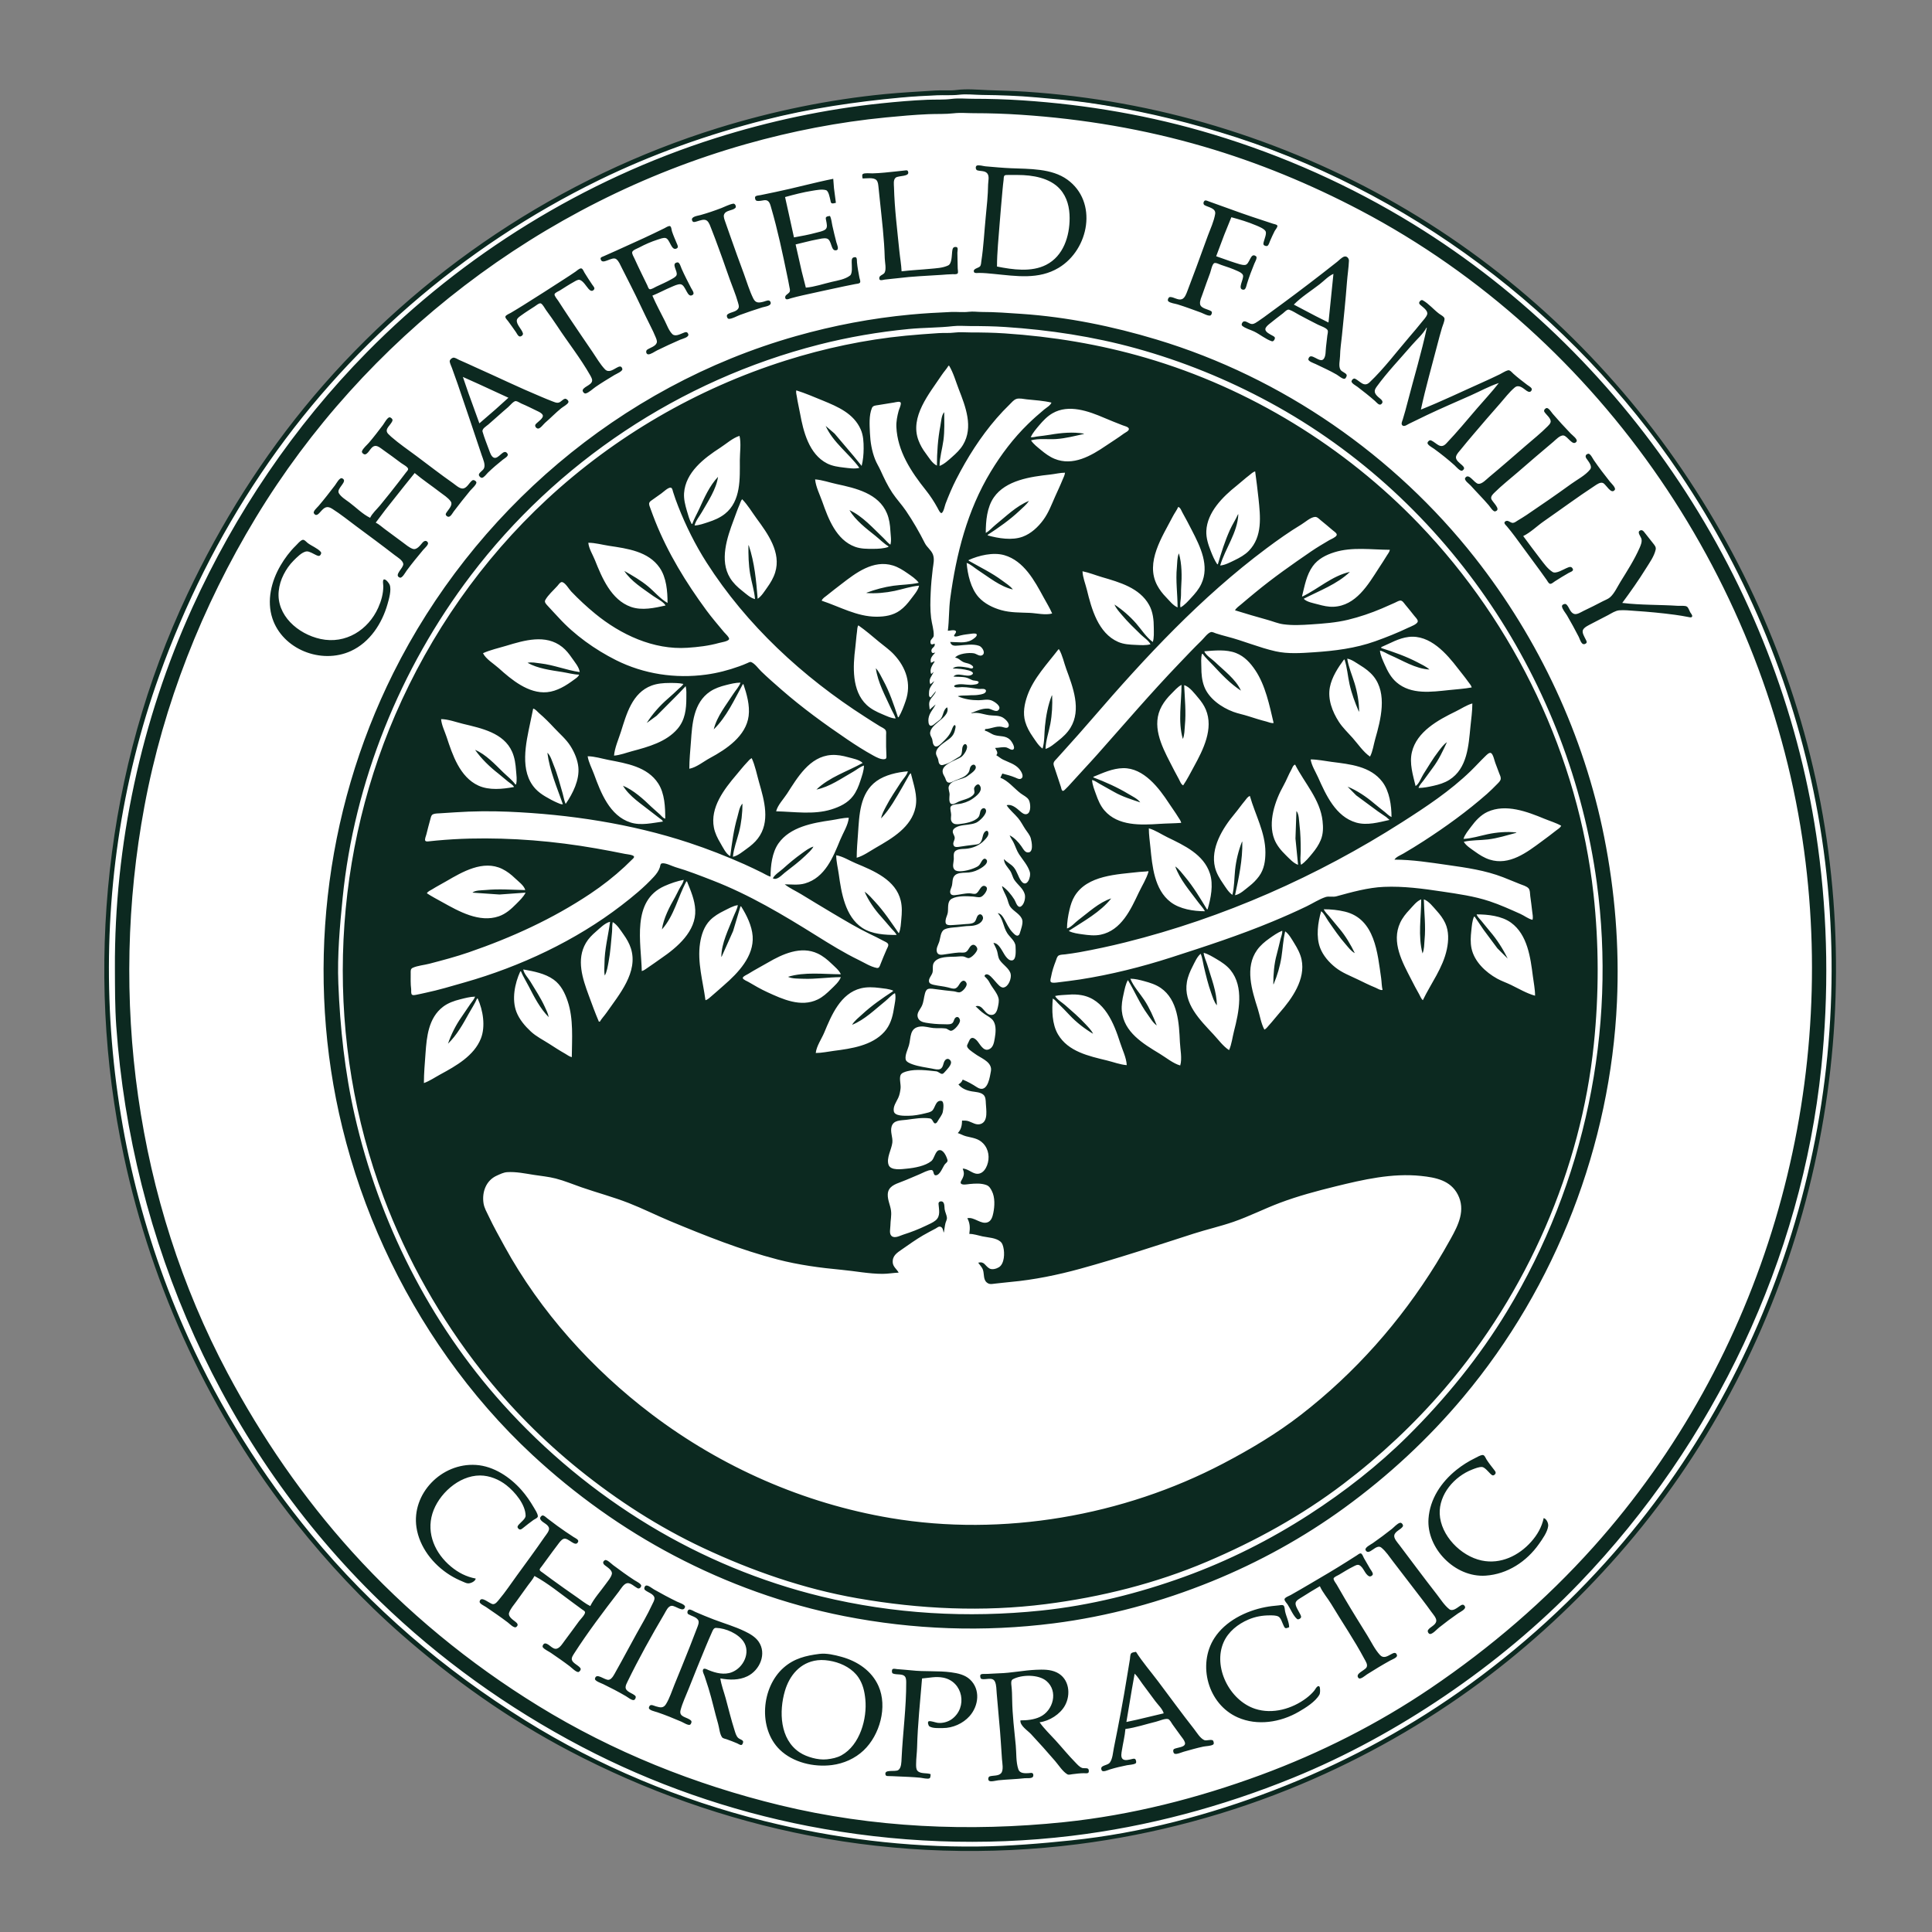
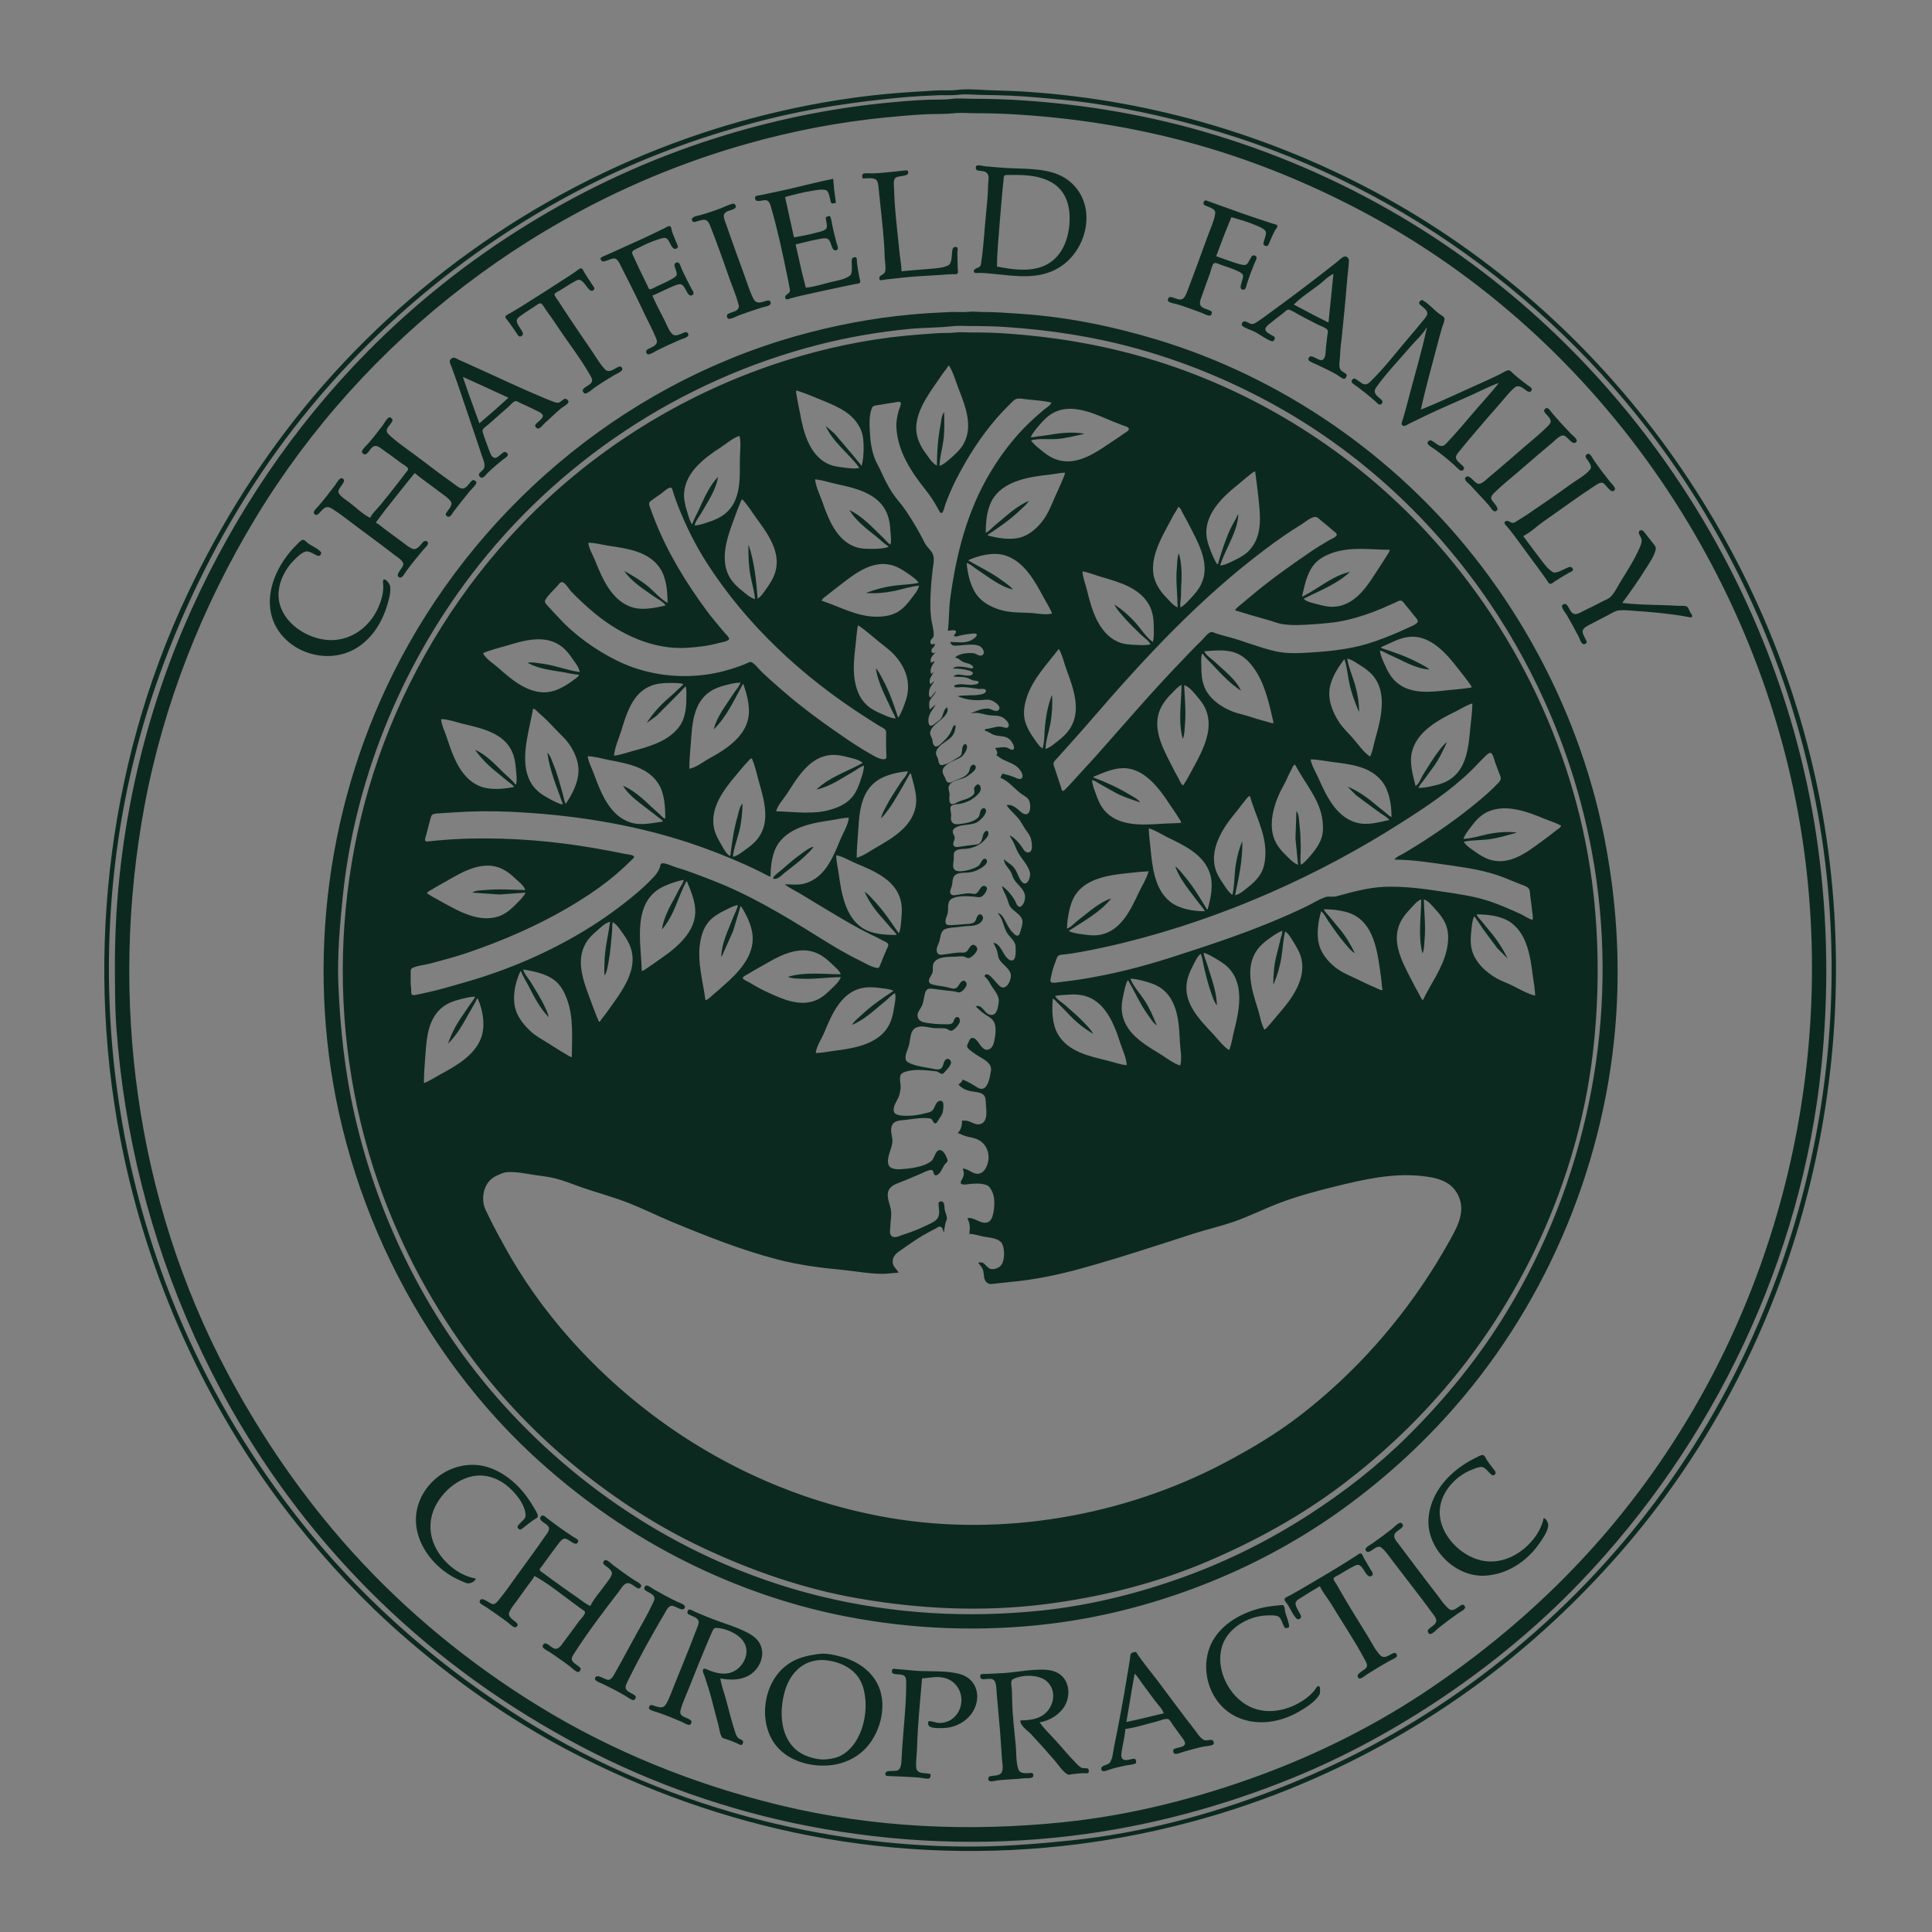
<svg xmlns="http://www.w3.org/2000/svg" xmlns:ns1="http://www.inkscape.org/namespaces/inkscape" xmlns:ns2="http://sodipodi.sourceforge.net/DTD/sodipodi-0.dtd" width="250mm" height="250mm" viewBox="0 0 227.273 227.273" version="1.1" id="svg5" xml:space="preserve" ns1:version="1.2.1 (9c6d41e410, 2022-07-14)" ns2:docname="CFCLogoSAVE.svg">
  <rect x="0" y="0" width="227.273" height="227.273" fill="#808080" stroke="none" />
  <ns2:namedview id="namedview7" pagecolor="#505050" bordercolor="#eeeeee" borderopacity="1" ns1:showpageshadow="0" ns1:pageopacity="0" ns1:pagecheckerboard="0" ns1:deskcolor="#505050" ns1:document-units="mm" showgrid="false" ns1:zoom="0.70710678" ns1:cx="903.68247" ns1:cy="551.54329" ns1:window-width="1920" ns1:window-height="1017" ns1:window-x="-8" ns1:window-y="1072" ns1:window-maximized="1" ns1:current-layer="layer1" />
  <defs id="defs2" />
  <g ns1:label="Layer 1" ns1:groupmode="layer" id="layer1">
    <g id="g553" transform="matrix(1.073,0,0,1.072,-2.245,-10.74)">
-       <ellipse style="fill:#ffffff;stroke-width:0.261" id="path497" cx="108.457" cy="116.689" rx="94.74" ry="96.328" />
      <path style="fill:#0c2920;stroke:none;stroke-width:0.036" d="m 106.981,19.891 c -0.759,0.097 -1.552,0.008 -2.316,0.058 -1.835,0.122 -3.669,0.211 -5.501,0.389 -6.218,0.604 -12.399,1.884 -18.35,3.729 C 63.483,29.443 48.013,39.85 36.493,53.491 30.896,60.118 26.298,67.452 22.627,75.234 13.625,94.314 11.294,116.384 15.667,136.88 c 3.111,14.583 9.531,28.482 18.905,40.289 3.482,4.387 7.334,8.517 11.569,12.23 5.602,4.911 11.737,9.279 18.386,12.769 8.26,4.336 17.099,7.496 26.312,9.284 9.669,1.876 19.657,2.185 29.425,0.939 8.417,-1.074 16.679,-3.295 24.466,-6.573 6.954,-2.928 13.553,-6.678 19.58,-11.143 5.588,-4.14 10.666,-8.873 15.222,-14.063 19.151,-21.816 27.122,-51.651 22.621,-79.806 -4.489,-28.078 -21.632,-53.849 -46.927,-68.404 -6.252,-3.598 -12.929,-6.465 -19.87,-8.558 -6.74,-2.032 -13.741,-3.293 -20.775,-3.761 -1.4,-0.093 -2.796,-0.114 -4.198,-0.174 -1.097,-0.047 -2.31,-0.158 -3.402,-0.019 m 0.253,0.522 c 0.83,-0.095 1.703,0.015 2.534,0.025 2.007,0.023 4.01,0.09 6.008,0.275 1.872,0.174 3.747,0.311 5.61,0.578 4.89,0.699 9.687,1.798 14.405,3.221 20.629,6.222 38.664,19.938 50.44,37.445 7.615,11.322 12.784,24.089 15.168,37.409 5.017,28.036 -2.681,57.766 -21.324,79.841 -5.245,6.211 -11.314,11.75 -18.009,16.469 -6.249,4.404 -13.093,8.012 -20.268,10.775 -7.088,2.73 -14.661,4.733 -22.259,5.523 -3.398,0.353 -6.789,0.634 -10.206,0.673 -7.878,0.091 -15.817,-0.891 -23.453,-2.797 C 76.667,207.55 67.72,203.824 59.713,198.831 50.806,193.276 42.819,186.437 36.204,178.399 30.807,171.842 26.287,164.611 22.791,156.937 12.445,134.225 11.131,107.605 19.564,84.121 22.362,76.331 26.049,68.904 30.699,61.992 39.872,48.354 52.757,37.116 67.748,29.79 c 5.799,-2.834 11.929,-5.015 18.205,-6.616 4.889,-1.248 9.889,-1.983 14.911,-2.449 1.311,-0.122 2.631,-0.195 3.945,-0.25 0.801,-0.034 1.629,0.03 2.425,-0.062 m -0.832,0.461 c -0.86,0.11 -1.774,0.055 -2.642,0.092 -1.679,0.071 -3.359,0.217 -5.031,0.391 -6.163,0.641 -12.278,1.947 -18.169,3.811 -14.476,4.582 -27.704,12.805 -38.218,23.476 -8.045,8.165 -14.454,17.709 -19.152,28.03 -5.634,12.377 -8.567,26.115 -8.5,39.622 0.011,2.107 -4.76e-4,4.218 0.148,6.323 1.66,23.524 11.61,46.324 28.88,63.085 6.542,6.349 14.012,11.724 22.149,15.995 7.753,4.069 16.184,7.023 24.828,8.7 9.487,1.841 19.248,2.238 28.846,1.079 8.365,-1.01 16.518,-3.2 24.285,-6.363 5.856,-2.385 11.446,-5.459 16.649,-8.987 5.348,-3.627 10.352,-7.791 14.8,-12.425 14.781,-15.4 24.328,-35.576 26.49,-56.553 0.832,-8.074 0.725,-16.151 -0.366,-24.202 -3.74,-27.608 -20.086,-53.409 -44.398,-68.353 -6.829,-4.198 -14.215,-7.511 -21.933,-9.838 -6.794,-2.049 -13.796,-3.255 -20.883,-3.726 -1.794,-0.119 -3.591,-0.173 -5.393,-0.173 -0.78,0 -1.616,-0.084 -2.389,0.015 m 0.253,1.576 c 0.717,-0.082 1.485,-0.01 2.208,-0.01 1.728,0 3.454,0.058 5.176,0.173 6.79,0.451 13.488,1.582 20.015,3.49 5.958,1.742 11.688,4.115 17.155,6.991 26.737,14.067 44.732,41.215 48.669,70.276 3.683,27.185 -4.459,55.579 -23.091,76.399 -5.277,5.897 -11.276,11.045 -17.869,15.516 -5.735,3.889 -12.066,7.095 -18.603,9.509 -6.924,2.556 -14.193,4.411 -21.571,5.178 -10.388,1.08 -20.953,0.614 -31.126,-1.851 -9.348,-2.265 -18.347,-5.881 -26.493,-10.895 -7.596,-4.676 -14.511,-10.359 -20.439,-16.929 -5.382,-5.965 -9.902,-12.561 -13.646,-19.6 -10.107,-19.005 -13.005,-41.272 -9.115,-62.208 2.072,-11.149 6.313,-21.927 12.218,-31.684 11.863,-19.601 31.235,-34.594 53.746,-40.977 4.998,-1.417 10.164,-2.421 15.346,-2.924 1.54,-0.149 3.088,-0.29 4.633,-0.356 0.92,-0.039 1.873,0.008 2.787,-0.097 m 2.509,5.752 c -0.161,0.099 -0.111,0.45 0.063,0.505 0.346,0.11 0.849,0.027 1.101,0.34 0.257,0.319 0.096,0.86 0.091,1.226 -0.015,1.174 -0.145,2.379 -0.26,3.548 -0.159,1.614 -0.235,3.24 -0.48,4.847 -0.027,0.178 -0.024,0.441 -0.15,0.583 -0.17,0.191 -0.839,0.25 -0.646,0.635 0.072,0.143 0.422,0.081 0.557,0.081 0.541,3.6e-5 1.09,0.059 1.629,0.111 2.433,0.236 4.892,0.651 7.094,-0.676 3.332,-2.007 4.319,-7.236 0.941,-9.676 -1.72,-1.242 -4.152,-1.161 -6.189,-1.248 -0.932,-0.04 -1.857,-0.13 -2.787,-0.209 -0.225,-0.019 -0.772,-0.188 -0.966,-0.069 m -12.498,1.404 c 0.418,0 1.199,-0.147 1.512,0.179 0.177,0.184 0.195,0.495 0.223,0.734 0.057,0.492 0.102,0.983 0.153,1.475 0.217,2.103 0.483,4.245 0.536,6.358 0.011,0.418 0.192,1.202 -0.011,1.578 -0.108,0.199 -0.366,0.249 -0.516,0.408 -0.085,0.09 -0.119,0.319 0.006,0.399 0.114,0.073 0.394,-0.018 0.522,-0.036 0.482,-0.065 0.966,-0.095 1.448,-0.156 1.572,-0.2 3.195,-0.258 4.777,-0.363 0.395,-0.026 0.799,-0.069 1.194,-0.073 0.154,-0.002 0.43,0.034 0.557,-0.071 0.107,-0.088 0.022,-0.433 0.022,-0.562 -3.6e-4,-0.572 -0.036,-1.147 -0.036,-1.721 0,-0.168 0.124,-0.589 -0.111,-0.627 -0.398,-0.065 -0.426,0.22 -0.463,0.522 -0.05,0.402 -0.021,1.3 -0.44,1.499 -0.598,0.283 -1.306,0.306 -1.954,0.369 -1.047,0.102 -2.105,0.147 -3.149,0.275 -0.033,-0.749 -0.173,-1.502 -0.247,-2.248 -0.229,-2.299 -0.527,-4.647 -0.585,-6.955 -0.008,-0.321 -0.099,-0.842 0.185,-1.074 0.316,-0.258 1.637,-0.077 1.339,-0.712 -0.063,-0.134 -0.209,-0.089 -0.33,-0.078 -0.314,0.028 -0.627,0.07 -0.941,0.102 -0.866,0.09 -1.736,0.195 -2.606,0.216 -0.238,0.006 -0.878,-0.071 -1.064,0.072 -0.122,0.094 -0.045,0.367 -0.022,0.491 m 14.73,9.66 c 0,-1.58 0.181,-3.167 0.293,-4.742 0.088,-1.242 0.216,-2.482 0.319,-3.723 0.029,-0.352 0.073,-0.703 0.114,-1.054 0.014,-0.121 7.2e-4,-0.337 0.077,-0.437 0.08,-0.105 0.273,-0.089 0.392,-0.09 0.362,-0.002 0.724,-3.4e-5 1.086,-3.4e-5 1.601,0 3.515,0.311 4.622,1.546 0.801,0.893 1.06,2.044 1.06,3.196 0,1.954 -0.666,4.145 -2.57,5.117 -1.625,0.83 -3.678,0.53 -5.393,0.187 m -20.956,2.318 -0.447,-1.756 -0.675,-2.986 c 0.787,-0.175 1.557,-0.404 2.353,-0.548 0.318,-0.058 0.727,-0.177 1.05,-0.105 0.609,0.136 0.42,1.475 1.084,1.284 0.318,-0.091 0.035,-0.659 -0.021,-0.876 -0.156,-0.607 -0.306,-1.214 -0.44,-1.827 -0.075,-0.343 -0.098,-0.738 -0.261,-1.054 -0.123,0.023 -0.323,0.029 -0.412,0.125 -0.092,0.099 -0.021,0.287 -9.92e-4,0.402 0.05,0.291 0.189,0.75 -0.096,0.961 -0.269,0.199 -0.692,0.265 -1.011,0.354 -0.797,0.22 -1.612,0.363 -2.425,0.512 L 88.566,33.469 88.161,31.643 c 1.003,-0.276 1.973,-0.53 3.004,-0.694 0.447,-0.071 1.038,-0.191 1.482,-0.064 0.295,0.085 0.411,0.818 0.477,1.074 0.027,0.104 0.036,0.314 0.151,0.365 0.126,0.055 0.33,-0.024 0.459,-0.049 l -0.211,-1.616 -0.079,-1.019 c -2.122,0.425 -4.213,1.01 -6.334,1.448 -0.543,0.112 -1.088,0.219 -1.629,0.34 -0.147,0.033 -0.484,0.037 -0.578,0.164 -0.089,0.12 -0.006,0.425 0.148,0.459 0.585,0.132 1.148,-0.417 1.463,0.364 0.05,0.125 0.083,0.258 0.12,0.386 0.719,2.462 1.254,5.009 1.771,7.517 0.08,0.386 0.161,0.771 0.227,1.159 0.026,0.153 0.101,0.376 0.047,0.527 -0.068,0.19 -0.305,0.288 -0.433,0.437 -0.09,0.105 -0.115,0.324 0.031,0.402 0.133,0.071 0.365,-0.049 0.496,-0.086 0.443,-0.126 0.89,-0.232 1.339,-0.335 1.515,-0.349 3.041,-0.659 4.56,-0.992 0.397,-0.087 0.797,-0.159 1.194,-0.241 0.135,-0.028 0.382,-0.033 0.485,-0.128 0.129,-0.12 -0.009,-0.424 -0.036,-0.567 -0.104,-0.558 -0.218,-1.121 -0.269,-1.686 -0.013,-0.149 0.027,-0.566 -0.183,-0.568 -0.405,-0.002 -0.396,0.258 -0.396,0.568 0,0.344 0.109,1.223 -0.183,1.448 -0.542,0.418 -1.333,0.54 -1.988,0.691 -0.925,0.213 -1.911,0.561 -2.859,0.636 m 44.988,-3.442 0.884,-2.353 0.781,-1.932 c 0.934,0.255 1.824,0.518 2.714,0.898 0.308,0.131 0.836,0.337 1.026,0.618 0.161,0.237 -0.106,0.863 -0.171,1.118 -0.034,0.133 -0.118,0.348 0.025,0.447 0.103,0.071 0.299,0.13 0.399,0.032 0.126,-0.122 0.181,-0.358 0.251,-0.514 0.163,-0.366 0.321,-0.733 0.506,-1.089 0.063,-0.122 0.378,-0.481 0.284,-0.608 -0.084,-0.114 -0.345,-0.15 -0.474,-0.191 -0.4,-0.127 -0.795,-0.266 -1.194,-0.395 -1.509,-0.488 -3,-1.021 -4.488,-1.566 -0.445,-0.163 -0.891,-0.327 -1.339,-0.482 -0.122,-0.042 -0.362,-0.177 -0.477,-0.073 -0.144,0.13 -0.171,0.386 0.009,0.486 0.426,0.239 1.261,0.327 1.153,0.967 -0.134,0.794 -0.507,1.6 -0.791,2.353 -0.435,1.155 -0.836,2.322 -1.27,3.477 -0.326,0.866 -0.644,1.736 -0.977,2.599 -0.114,0.296 -0.278,0.796 -0.613,0.917 -0.423,0.153 -0.886,-0.253 -1.301,-0.238 -0.167,0.006 -0.305,0.333 -0.196,0.455 0.188,0.209 0.76,0.27 1.026,0.353 0.87,0.27 1.715,0.589 2.57,0.899 0.208,0.075 0.875,0.454 1.067,0.296 0.117,-0.096 0.191,-0.358 0.046,-0.451 -0.348,-0.224 -1.152,-0.292 -1.217,-0.792 -0.046,-0.352 0.16,-0.762 0.273,-1.089 0.266,-0.776 0.55,-1.547 0.833,-2.318 0.091,-0.249 0.206,-0.907 0.428,-1.061 0.161,-0.112 0.612,0.128 0.778,0.183 0.598,0.198 1.202,0.397 1.773,0.66 0.219,0.101 0.528,0.227 0.619,0.464 0.152,0.396 -0.699,1.585 0.068,1.599 0.244,0.005 0.318,-0.475 0.373,-0.651 0.234,-0.753 0.507,-1.482 0.808,-2.213 0.07,-0.17 0.367,-0.661 0.184,-0.805 -0.64,-0.501 -0.664,0.92 -1.219,0.954 -0.348,0.021 -0.759,-0.141 -1.086,-0.242 -0.696,-0.216 -1.371,-0.487 -2.063,-0.715 M 82.478,32.369 c -0.432,0.073 -0.895,0.325 -1.302,0.482 -0.746,0.287 -1.509,0.548 -2.28,0.764 -0.315,0.088 -1.08,0.165 -0.928,0.592 0.096,0.266 0.311,0.167 0.53,0.106 0.317,-0.089 0.831,-0.315 1.118,-0.062 0.247,0.217 0.354,0.613 0.474,0.905 0.285,0.694 0.53,1.406 0.794,2.108 0.579,1.537 1.076,3.106 1.674,4.637 0.166,0.425 0.311,0.863 0.438,1.3 0.051,0.175 0.141,0.418 0.071,0.597 -0.186,0.476 -0.89,0.439 -1.228,0.731 -0.135,0.117 -0.021,0.485 0.171,0.481 0.371,-0.007 0.847,-0.298 1.193,-0.425 0.815,-0.298 1.631,-0.577 2.461,-0.835 0.308,-0.095 1.065,-0.159 0.904,-0.585 -0.125,-0.331 -0.503,-0.108 -0.759,-0.041 -0.512,0.134 -0.87,0.178 -1.13,-0.346 -0.426,-0.86 -0.701,-1.807 -1.03,-2.705 -0.497,-1.356 -1.001,-2.71 -1.471,-4.075 -0.19,-0.551 -0.393,-1.098 -0.579,-1.651 -0.073,-0.218 -0.212,-0.545 -0.131,-0.773 0.183,-0.514 0.912,-0.413 1.243,-0.737 0.141,-0.138 -0.026,-0.503 -0.232,-0.469 m -8.866,10.093 c 0.712,-0.288 1.388,-0.663 2.099,-0.958 0.275,-0.114 0.67,-0.315 0.977,-0.292 0.61,0.044 0.729,1.643 1.37,1.146 0.208,-0.161 -0.113,-0.565 -0.202,-0.739 -0.36,-0.699 -0.72,-1.388 -1.038,-2.108 -0.075,-0.169 -0.219,-0.728 -0.457,-0.698 -0.761,0.097 0.075,0.979 -0.098,1.399 -0.085,0.208 -0.4,0.355 -0.588,0.463 -0.525,0.3 -1.083,0.536 -1.629,0.794 -0.151,0.072 -0.584,0.351 -0.746,0.281 -0.13,-0.056 -0.183,-0.299 -0.241,-0.413 -0.209,-0.42 -0.417,-0.841 -0.617,-1.265 -0.266,-0.562 -0.543,-1.118 -0.795,-1.686 -0.078,-0.176 -0.29,-0.504 -0.246,-0.699 0.05,-0.223 0.574,-0.405 0.763,-0.506 0.648,-0.345 1.324,-0.642 2.027,-0.867 0.233,-0.075 0.619,-0.231 0.867,-0.175 0.49,0.112 0.611,1.428 1.195,1.156 0.255,-0.118 0.132,-0.328 0.051,-0.525 -0.187,-0.454 -0.392,-0.904 -0.545,-1.37 -0.046,-0.14 -0.064,-0.591 -0.268,-0.578 -0.19,0.012 -0.41,0.172 -0.577,0.253 l -1.231,0.597 c -1.338,0.649 -2.707,1.231 -4.054,1.861 -0.442,0.207 -0.897,0.39 -1.339,0.597 -0.127,0.059 -0.387,0.112 -0.355,0.292 0.143,0.79 1.255,-0.34 1.729,0.043 0.282,0.227 0.43,0.628 0.59,0.939 0.337,0.654 0.661,1.313 0.995,1.967 0.754,1.473 1.425,2.986 2.172,4.461 0.198,0.391 0.388,0.788 0.552,1.194 0.069,0.172 0.176,0.411 0.121,0.597 -0.122,0.408 -0.745,0.551 -1.059,0.776 -0.165,0.119 -0.127,0.479 0.11,0.505 0.272,0.029 0.734,-0.313 0.974,-0.429 0.84,-0.407 1.674,-0.804 2.533,-1.173 0.251,-0.108 1.029,-0.272 0.893,-0.627 -0.126,-0.326 -0.344,-0.199 -0.603,-0.098 -0.336,0.131 -0.843,0.409 -1.151,0.096 -0.375,-0.379 -0.58,-0.972 -0.813,-1.438 -0.459,-0.92 -0.961,-1.832 -1.366,-2.775 m 75.86,-4.287 c -0.278,0.081 -0.573,0.408 -0.796,0.585 -0.565,0.446 -1.132,0.891 -1.701,1.333 -1.869,1.451 -3.767,2.877 -5.682,4.27 -0.42,0.305 -0.831,0.625 -1.267,0.909 -0.19,0.123 -0.413,0.296 -0.651,0.306 -0.317,0.014 -0.601,-0.334 -0.901,-0.291 -0.168,0.024 -0.341,0.353 -0.204,0.477 0.315,0.287 0.934,0.45 1.323,0.64 0.629,0.308 1.258,0.842 1.918,1.062 0.183,0.061 0.309,-0.147 0.346,-0.298 0.041,-0.169 -0.149,-0.252 -0.274,-0.322 -0.237,-0.133 -0.777,-0.38 -0.769,-0.697 0.005,-0.224 0.285,-0.45 0.444,-0.582 0.482,-0.401 0.988,-0.775 1.484,-1.16 0.164,-0.127 0.458,-0.476 0.688,-0.399 0.372,0.125 0.742,0.38 1.086,0.565 0.682,0.367 1.371,0.727 2.063,1.075 0.254,0.127 0.949,0.353 1.064,0.614 0.069,0.155 -0.013,0.427 -0.035,0.59 -0.058,0.42 -0.087,0.844 -0.145,1.265 -0.052,0.384 0.003,0.977 -0.256,1.296 -0.437,0.539 -1.446,-0.871 -1.675,0.003 -0.066,0.249 0.608,0.464 0.793,0.554 0.776,0.376 1.572,0.728 2.316,1.161 0.189,0.11 0.638,0.504 0.861,0.458 0.136,-0.028 0.278,-0.324 0.22,-0.443 -0.109,-0.222 -0.505,-0.312 -0.658,-0.534 -0.259,-0.378 -0.067,-1.083 -0.061,-1.51 0.01,-0.758 0.136,-1.528 0.211,-2.283 0.194,-1.94 0.399,-3.887 0.546,-5.831 0.059,-0.784 0.185,-1.569 0.219,-2.353 0.01,-0.238 -0.214,-0.543 -0.505,-0.458 m -83.715,1.296 c -0.202,0.037 -0.415,0.248 -0.578,0.361 -0.404,0.28 -0.818,0.548 -1.231,0.815 -1.478,0.957 -2.958,1.911 -4.452,2.844 -0.467,0.292 -0.937,0.581 -1.412,0.86 -0.159,0.094 -0.485,0.214 -0.576,0.377 -0.085,0.154 0.206,0.428 0.291,0.543 0.291,0.394 0.575,0.791 0.852,1.194 0.092,0.133 0.214,0.415 0.38,0.469 0.18,0.058 0.432,-0.15 0.389,-0.328 -0.11,-0.447 -0.76,-0.998 -0.666,-1.475 0.042,-0.215 0.32,-0.388 0.488,-0.51 0.48,-0.35 0.985,-0.666 1.484,-0.989 0.139,-0.09 0.508,-0.412 0.677,-0.307 0.223,0.139 0.393,0.508 0.544,0.717 0.41,0.569 0.823,1.135 1.206,1.721 1.189,1.818 2.574,3.556 3.642,5.445 0.069,0.123 0.142,0.252 0.184,0.386 0.204,0.64 -0.791,0.762 -1,1.205 -0.072,0.153 0.147,0.444 0.321,0.398 0.361,-0.096 0.78,-0.509 1.086,-0.72 0.671,-0.463 1.366,-0.879 2.063,-1.303 0.186,-0.113 0.928,-0.417 0.869,-0.669 -0.096,-0.412 -0.396,-0.257 -0.652,-0.115 -0.404,0.223 -0.869,0.562 -1.261,0.15 -0.526,-0.554 -0.928,-1.27 -1.357,-1.896 -0.841,-1.224 -1.669,-2.456 -2.498,-3.688 -0.43,-0.64 -0.847,-1.286 -1.266,-1.932 -0.094,-0.146 -0.444,-0.545 -0.398,-0.719 0.044,-0.17 0.448,-0.327 0.591,-0.417 0.503,-0.319 0.998,-0.642 1.52,-0.931 0.166,-0.092 0.451,-0.287 0.651,-0.224 0.379,0.119 0.716,0.708 0.967,0.991 0.175,0.196 0.402,0.331 0.603,0.059 0.12,-0.163 -0.106,-0.385 -0.195,-0.515 -0.297,-0.438 -0.585,-0.885 -0.861,-1.335 -0.081,-0.132 -0.204,-0.499 -0.407,-0.462 m 82.521,0.602 -0.543,5.339 -1.375,-0.692 -2.425,-1.275 c 0.814,-0.832 1.899,-1.51 2.823,-2.227 0.469,-0.364 0.971,-0.908 1.52,-1.145 m 10.206,5.901 h 0.036 c -0.584,2.747 -1.412,5.463 -2.113,8.184 -0.164,0.635 -0.332,1.271 -0.53,1.897 -0.065,0.204 -0.24,0.525 0.003,0.676 0.193,0.119 0.511,-0.126 0.685,-0.21 0.651,-0.316 1.301,-0.637 1.954,-0.949 1.587,-0.757 3.207,-1.446 4.814,-2.162 1.01,-0.45 2.024,-1.011 3.076,-1.359 -0.754,0.97 -1.609,1.876 -2.41,2.81 -1.102,1.285 -2.185,2.599 -3.355,3.827 -0.642,0.675 -1.048,-0.066 -1.654,-0.338 -0.166,-0.074 -0.374,0.105 -0.396,0.269 -0.03,0.226 0.558,0.535 0.722,0.654 0.776,0.566 1.532,1.167 2.244,1.808 0.157,0.142 0.63,0.721 0.858,0.572 0.305,-0.199 0.182,-0.383 -0.026,-0.577 -0.245,-0.229 -0.757,-0.563 -0.673,-0.947 0.064,-0.295 0.356,-0.576 0.541,-0.808 0.436,-0.547 0.89,-1.081 1.342,-1.616 0.968,-1.146 1.95,-2.282 2.943,-3.407 0.514,-0.582 1.004,-1.247 1.602,-1.75 0.456,-0.383 0.922,0.074 1.303,0.349 0.213,0.153 0.473,0.213 0.574,-0.11 0.066,-0.211 -0.362,-0.427 -0.502,-0.534 -0.516,-0.394 -1.038,-0.792 -1.52,-1.225 -0.135,-0.121 -0.369,-0.426 -0.579,-0.375 -0.301,0.072 -0.626,0.305 -0.905,0.44 -0.647,0.314 -1.298,0.619 -1.954,0.911 -2.223,0.991 -4.432,2.06 -6.696,2.961 0.503,-2.367 1.183,-4.715 1.787,-7.06 0.166,-0.646 0.339,-1.292 0.529,-1.932 0.087,-0.294 0.277,-0.674 0.273,-0.98 -0.003,-0.216 -0.44,-0.434 -0.599,-0.553 -0.585,-0.44 -1.139,-1.107 -1.773,-1.461 -0.162,-0.09 -0.316,0.041 -0.386,0.184 -0.094,0.192 0.114,0.316 0.241,0.427 0.242,0.213 0.74,0.571 0.61,0.942 -0.104,0.298 -0.375,0.563 -0.569,0.808 -0.444,0.56 -0.911,1.108 -1.377,1.651 -1.42,1.655 -2.774,3.466 -4.357,4.978 -0.613,0.586 -1.033,-0.11 -1.582,-0.385 -0.17,-0.085 -0.364,0.092 -0.402,0.255 -0.052,0.226 0.499,0.513 0.655,0.632 0.657,0.501 1.299,1.008 1.918,1.552 0.165,0.145 0.458,0.554 0.696,0.335 0.353,-0.324 -0.14,-0.576 -0.371,-0.798 -0.393,-0.379 -0.48,-0.639 -0.155,-1.089 1.159,-1.603 2.565,-3.063 3.856,-4.566 0.518,-0.603 1.249,-1.235 1.62,-1.932 m -50.163,-1.741 c -0.642,0.082 -1.308,-0.006 -1.954,0.022 -1.485,0.063 -2.971,0.147 -4.452,0.286 -4.249,0.399 -8.461,1.2 -12.559,2.362 -19.401,5.501 -35.39,19.41 -44.146,36.973 -7.662,15.368 -9.641,33.285 -5.587,49.879 2.213,9.06 6.141,17.661 11.585,25.326 2.707,3.811 5.819,7.407 9.266,10.607 4.658,4.323 9.859,8.06 15.527,11.042 5.823,3.063 12.143,5.354 18.639,6.635 7.583,1.495 15.316,1.769 22.982,0.791 5.957,-0.76 11.8,-2.357 17.336,-4.612 5.141,-2.094 10.052,-4.807 14.513,-8.054 4.846,-3.528 9.223,-7.595 13.043,-12.158 10.203,-12.185 16.144,-27.716 16.85,-43.38 0.274,-6.064 -0.218,-12.125 -1.403,-18.09 C 175.76,90.778 170.821,80.161 163.772,71.195 155.005,60.043 142.708,51.445 128.878,47.273 c -4.8,-1.448 -9.784,-2.471 -14.803,-2.812 -1.448,-0.099 -2.89,-0.208 -4.343,-0.208 -0.456,0 -0.965,-0.077 -1.412,-0.02 m -1.737,1.576 c 0.612,-0.07 1.266,-0.01 1.882,-0.01 1.283,0 2.559,0.017 3.836,0.102 4.856,0.323 9.641,1.044 14.332,2.342 5.1,1.411 9.992,3.403 14.622,5.911 19.859,10.758 32.953,30.991 35.893,52.694 2.197,16.216 -1.292,32.955 -9.835,47.069 -3.021,4.992 -6.73,9.563 -10.894,13.699 -3.246,3.224 -6.923,6.095 -10.785,8.594 -4.276,2.767 -8.866,5.08 -13.681,6.828 -5.046,1.831 -10.344,3.158 -15.708,3.716 -8.095,0.842 -16.189,0.377 -24.104,-1.544 -6.629,-1.608 -13.024,-4.275 -18.82,-7.778 -6.025,-3.642 -11.431,-8.139 -16.095,-13.328 -8.071,-8.979 -13.604,-20.074 -16.246,-31.684 -1.083,-4.759 -1.605,-9.617 -1.795,-14.472 -0.122,-3.113 0.161,-6.279 0.47,-9.379 1.268,-12.712 6.283,-25.174 14.081,-35.442 9.37,-12.338 22.867,-21.394 38.151,-25.295 3.221,-0.822 6.532,-1.39 9.844,-1.711 1.609,-0.156 3.249,-0.129 4.85,-0.312 m 0.145,0.707 c -0.57,0.073 -1.163,0.02 -1.737,0.058 -1.208,0.08 -2.413,0.167 -3.619,0.284 -4.44,0.431 -8.897,1.38 -13.138,2.722 -9.77,3.091 -18.742,8.332 -26.167,15.223 -7.156,6.641 -12.806,14.788 -16.633,23.638 -7.207,16.669 -7.673,35.99 -1.28,52.97 2.577,6.845 6.199,13.279 10.756,19.073 3.129,3.978 6.741,7.624 10.705,10.822 4.156,3.352 8.704,6.291 13.572,8.577 5.357,2.516 11.03,4.493 16.902,5.52 6.824,1.195 13.781,1.521 20.666,0.643 6.046,-0.772 12.069,-2.276 17.662,-4.657 5.306,-2.259 10.379,-5.054 14.948,-8.529 4.073,-3.097 7.786,-6.585 11.095,-10.444 9.07,-10.576 14.956,-24.089 16.369,-37.795 0.568,-5.508 0.571,-11.004 -0.036,-16.509 -1.658,-15.025 -8.541,-29.56 -19.143,-40.606 -8.106,-8.446 -18.526,-14.887 -29.928,-18.221 -5.066,-1.481 -10.222,-2.332 -15.49,-2.683 -1.228,-0.082 -2.458,-0.102 -3.692,-0.102 -0.592,0 -1.223,-0.06 -1.81,0.015 m -54.977,2.762 c -0.165,0.045 -0.379,0.245 -0.355,0.42 0.031,0.233 0.17,0.479 0.246,0.703 0.202,0.588 0.425,1.169 0.627,1.756 0.898,2.606 1.765,5.221 2.642,7.833 0.132,0.394 0.439,1.042 0.232,1.44 -0.123,0.236 -0.466,0.401 -0.546,0.642 -0.049,0.148 0.183,0.397 0.338,0.379 0.223,-0.026 0.5,-0.418 0.651,-0.565 0.516,-0.501 1.068,-0.967 1.629,-1.419 0.17,-0.137 0.68,-0.396 0.522,-0.653 -0.431,-0.698 -0.974,0.693 -1.533,0.415 -0.25,-0.124 -0.385,-0.526 -0.472,-0.766 -0.247,-0.686 -0.535,-1.372 -0.735,-2.072 -0.091,-0.318 0.412,-0.599 0.627,-0.783 0.732,-0.626 1.435,-1.286 2.172,-1.907 0.175,-0.148 0.609,-0.688 0.848,-0.668 0.193,0.016 0.423,0.192 0.6,0.267 0.575,0.241 1.142,0.527 1.701,0.799 0.216,0.105 0.539,0.237 0.644,0.465 0.154,0.337 -0.603,0.788 -0.777,1.019 -0.131,0.174 0.037,0.423 0.242,0.465 0.247,0.051 0.628,-0.487 0.796,-0.631 0.605,-0.518 1.154,-1.096 1.773,-1.6 0.201,-0.163 0.703,-0.416 0.787,-0.66 0.052,-0.152 -0.199,-0.395 -0.353,-0.379 -0.273,0.028 -0.46,0.385 -0.76,0.433 -0.215,0.034 -0.455,-0.078 -0.651,-0.152 -0.44,-0.165 -0.869,-0.353 -1.303,-0.534 -2.38,-0.991 -4.704,-2.124 -7.058,-3.172 -0.616,-0.274 -1.223,-0.571 -1.846,-0.832 -0.184,-0.077 -0.48,-0.301 -0.688,-0.244 m 54.398,0.877 c 0.472,0.785 0.735,1.75 1.065,2.599 0.736,1.893 1.615,4.141 0.46,6.077 -0.311,0.521 -0.746,0.934 -1.199,1.335 -0.395,0.35 -0.869,0.797 -1.375,0.984 0.008,-0.932 0.3,-1.887 0.424,-2.81 0.138,-1.033 0.092,-2.055 0.083,-3.091 -0.31,0.341 -0.336,1.075 -0.42,1.51 -0.273,1.415 -0.376,2.917 -0.376,4.356 -0.522,-0.236 -0.911,-0.933 -1.244,-1.37 -0.32,-0.42 -0.578,-0.881 -0.767,-1.37 -1.01,-2.605 1.192,-5.173 2.537,-7.201 0.231,-0.348 0.528,-0.66 0.741,-1.019 h 0.072 m -48.317,3.513 -1.412,1.275 -1.773,1.535 -1.194,-3.302 -0.615,-1.791 1.773,0.797 3.221,1.486 m 108.614,-1.651 -0.036,0.035 0.036,-0.035 m -69.888,9.133 -0.884,-1.089 -2.084,-2.459 -0.977,-0.843 c 0.811,1.827 2.544,3.019 3.692,4.601 -0.491,0.141 -1.163,0.033 -1.665,-0.025 -0.641,-0.074 -1.302,-0.165 -1.882,-0.463 -1.983,-1.02 -2.595,-3.515 -2.954,-5.484 -0.111,-0.61 -0.261,-1.214 -0.35,-1.827 -0.033,-0.228 -0.121,-0.476 -0.062,-0.703 0.983,0.311 1.944,0.724 2.895,1.114 1.675,0.687 3.396,1.425 4.167,3.171 0.295,0.669 0.322,1.392 0.321,2.108 -9.92e-4,0.621 -0.064,1.293 -0.217,1.897 m 20.811,-6.955 c -0.113,0.322 -0.537,0.548 -0.796,0.763 -0.615,0.51 -1.202,1.034 -1.773,1.59 -1.592,1.548 -2.95,3.351 -4.089,5.234 -2.582,4.266 -3.783,9.044 -4.442,13.91 -0.16,1.18 -0.111,2.375 -0.263,3.548 0.216,-0.002 0.663,-0.136 0.847,0.006 0.226,0.175 -0.368,0.548 -0.084,0.613 0.196,0.045 0.46,-0.066 0.649,-0.111 0.364,-0.088 0.751,-0.129 1.122,-0.177 0.129,-0.017 0.526,-0.08 0.613,0.041 0.157,0.22 -0.395,0.564 -0.54,0.646 -0.717,0.401 -1.577,0.211 -2.353,0.211 0.144,0.486 0.513,0.42 0.941,0.39 0.718,-0.051 1.547,-0.209 2.244,0.035 0.319,0.111 0.763,0.796 0.322,1.034 -0.286,0.155 -0.623,-0.162 -0.901,-0.213 -0.541,-0.099 -1.72,0.024 -2.063,0.475 0.362,0.029 0.561,0.313 0.869,0.468 0.251,0.126 0.545,0.135 0.796,0.267 0.115,0.061 0.473,0.28 0.242,0.424 -0.14,0.086 -0.351,-0.042 -0.495,-0.061 -0.467,-0.065 -1.304,-0.274 -1.665,0.098 0.597,0 1.198,0.056 1.773,0.214 0.199,0.055 0.678,0.268 0.286,0.482 -0.555,0.303 -1.534,-0.342 -1.987,0.182 0.455,0.056 0.925,0.003 1.375,0.107 0.274,0.064 0.499,0.224 0.76,0.311 0.124,0.041 0.797,0.026 0.587,0.306 -0.098,0.131 -0.328,0.139 -0.478,0.163 -0.514,0.081 -1.036,-0.065 -1.556,-0.043 -0.102,0.004 -0.674,0.058 -0.603,0.237 0.073,0.187 0.699,0.078 0.856,0.078 0.622,-0.001 1.195,0.128 1.81,0.201 0.209,0.025 0.531,-0.058 0.716,0.052 0.168,0.099 0.104,0.296 -0.03,0.391 -0.216,0.152 -0.607,0.192 -0.866,0.225 -0.274,0.035 -0.556,0.007 -0.832,0.034 -0.411,0.04 -0.824,-0.013 -1.231,0.081 v 0.035 c 0.71,0.311 1.469,0.422 2.244,0.422 0.459,0 0.967,-0.149 1.412,0.017 0.339,0.126 1.255,0.711 0.712,1.111 -0.254,0.188 -0.775,-0.2 -1.073,-0.213 -0.669,-0.029 -1.247,0.248 -1.846,0.49 V 88.301 c 0.727,-0.174 1.26,0.103 1.954,0.2 0.473,0.066 0.963,0.003 1.412,0.21 0.295,0.137 0.95,0.705 0.681,1.085 -0.139,0.196 -0.536,0.016 -0.717,-0.02 -0.607,-0.119 -1.195,0.234 -1.81,0.246 l -0.036,0.176 c 0.4,0.09 0.698,0.379 1.086,0.49 0.602,0.172 1.172,0.032 1.665,0.495 0.158,0.148 0.667,0.893 0.35,1.086 -0.185,0.112 -0.53,-0.173 -0.712,-0.222 -0.382,-0.103 -0.872,0.048 -1.267,0.048 0.127,0.222 0.38,0.549 0.145,0.773 v 0.035 c 0.254,0.143 0.458,0.341 0.724,0.471 0.631,0.307 1.326,0.487 1.793,1.04 0.182,0.216 0.573,0.828 0.19,1.047 -0.203,0.117 -0.459,-0.043 -0.644,-0.119 -0.457,-0.189 -0.932,-0.316 -1.412,-0.437 l -0.217,0.457 c 0.841,0.317 1.506,1.164 2.208,1.705 0.293,0.226 0.708,0.394 0.902,0.718 0.201,0.336 0.292,1.37 -0.179,1.555 -0.3,0.117 -0.594,-0.146 -0.795,-0.323 -0.362,-0.318 -0.915,-0.804 -1.448,-0.635 0.334,0.526 0.851,0.928 1.251,1.405 0.317,0.377 0.531,0.822 0.801,1.229 0.216,0.326 0.502,0.635 0.602,1.019 0.089,0.339 0.352,1.606 -0.374,1.524 -0.311,-0.035 -0.511,-0.461 -0.67,-0.681 -0.326,-0.453 -0.768,-0.945 -1.284,-1.194 0.121,0.298 0.322,0.552 0.459,0.843 0.191,0.404 0.328,0.853 0.574,1.229 0.405,0.619 0.959,1.219 1.178,1.932 0.176,0.572 -0.347,1.856 -0.959,0.984 -0.321,-0.458 -0.429,-1.032 -0.796,-1.475 -0.304,-0.367 -0.764,-0.546 -1.072,-0.913 -0.018,0.491 0.399,0.889 0.658,1.265 0.227,0.33 0.271,0.726 0.497,1.054 0.366,0.532 0.94,0.9 1.12,1.546 0.091,0.326 -0.012,0.843 -0.206,1.124 -0.089,0.128 -0.26,0.319 -0.438,0.238 -0.249,-0.112 -0.366,-0.583 -0.505,-0.8 -0.334,-0.521 -0.786,-1.085 -1.306,-1.44 l -0.036,0.035 c 0.123,0.457 0.371,0.831 0.54,1.265 0.14,0.358 0.166,0.703 0.416,1.019 0.372,0.469 1.123,0.792 1.268,1.405 0.093,0.392 -0.175,1.091 -0.291,1.475 -0.04,0.13 -0.154,0.249 -0.305,0.219 -0.188,-0.037 -0.36,-0.24 -0.485,-0.37 -0.417,-0.433 -0.617,-0.959 -0.912,-1.465 -0.155,-0.267 -0.36,-0.595 -0.703,-0.632 0.606,0.654 0.592,1.506 1.053,2.213 0.292,0.448 0.894,0.871 0.902,1.44 0.004,0.348 0.13,1.491 -0.398,1.535 -0.288,0.024 -0.498,-0.214 -0.658,-0.411 -0.362,-0.446 -0.71,-1.495 -1.369,-1.51 0.136,0.313 0.312,0.577 0.407,0.913 0.098,0.343 0.085,0.675 0.294,0.984 0.337,0.499 1.055,0.912 1.188,1.51 0.104,0.469 -0.218,1.386 -0.767,1.485 -0.193,0.035 -0.377,-0.099 -0.505,-0.222 -0.322,-0.308 -0.583,-0.672 -0.906,-0.982 -0.15,-0.143 -0.48,-0.392 -0.665,-0.126 -0.059,0.085 0.028,0.156 0.086,0.211 0.195,0.182 0.346,0.381 0.465,0.618 0.278,0.549 0.82,1.087 0.962,1.686 0.07,0.299 -0.007,0.653 -0.068,0.948 -0.07,0.338 -0.216,0.836 -0.637,0.874 -0.853,0.079 -0.959,-1.206 -1.81,-0.945 0.313,0.303 0.612,0.602 0.977,0.847 0.334,0.225 0.756,0.424 0.978,0.769 0.334,0.523 0.248,1.323 0.147,1.897 -0.081,0.464 -0.168,1.056 -0.691,1.23 -0.606,0.202 -0.978,-0.698 -1.304,-1.02 -0.364,-0.359 -0.644,-0.353 -0.829,0.105 -0.058,0.144 -0.143,0.276 -0.197,0.422 -0.133,0.359 0.59,0.765 0.846,0.96 0.586,0.447 1.654,0.788 1.763,1.604 0.027,0.202 -0.03,0.399 -0.065,0.597 -0.124,0.71 -0.433,2.159 -1.481,1.468 -0.491,-0.324 -1.004,-0.61 -1.556,-0.835 -0.078,0.223 -0.256,0.418 -0.47,0.527 0.363,0.463 0.906,0.671 1.484,0.77 0.409,0.07 0.939,0.081 1.26,0.371 0.246,0.222 0.249,0.627 0.261,0.932 0.025,0.656 0.291,1.964 -0.543,2.264 -0.489,0.176 -0.9,-0.142 -1.339,-0.293 -0.237,-0.082 -0.476,-0.073 -0.724,-0.073 -0.011,0.517 -0.09,0.983 -0.471,1.37 0.31,0.095 0.584,0.268 0.905,0.351 0.709,0.183 1.336,0.22 1.872,0.776 0.63,0.655 0.747,1.606 0.433,2.421 -0.143,0.371 -0.403,0.775 -0.821,0.891 -0.68,0.19 -1.166,-0.534 -1.846,-0.54 0.168,0.448 0.176,0.679 -0.046,1.124 -0.067,0.136 -0.282,0.405 -0.123,0.541 0.189,0.161 0.704,0.048 0.929,0.027 0.601,-0.056 1.232,-0.1 1.81,0.103 0.337,0.118 0.473,0.37 0.624,0.664 0.36,0.701 0.313,1.67 0.157,2.424 -0.077,0.372 -0.2,0.843 -0.601,1.002 -0.744,0.295 -1.484,-0.615 -2.244,-0.44 0.312,0.576 0.304,1.094 0.217,1.721 0.501,3.5e-4 0.963,0.173 1.448,0.274 0.647,0.135 1.459,0.139 1.984,0.588 0.176,0.151 0.247,0.399 0.3,0.614 0.152,0.615 0.131,1.783 -0.474,2.174 -0.267,0.172 -0.751,0.316 -1.05,0.144 -0.512,-0.296 -0.535,-0.81 -1.231,-0.632 0.181,0.266 0.431,0.496 0.527,0.808 0.152,0.493 -0.005,1.129 0.523,1.44 0.262,0.155 0.549,0.069 0.832,0.042 0.555,-0.054 1.109,-0.129 1.665,-0.179 2.56,-0.231 5.166,-0.768 7.637,-1.448 4.178,-1.149 8.293,-2.519 12.414,-3.847 1.45,-0.467 2.938,-0.802 4.379,-1.3 1.741,-0.602 3.381,-1.443 5.103,-2.09 1.976,-0.743 4.028,-1.293 6.08,-1.798 3.049,-0.75 6.205,-1.481 9.374,-1.152 1.624,0.169 3.237,0.481 4.044,2.043 0.875,1.694 0.065,3.339 -0.775,4.847 -0.514,0.923 -1.04,1.84 -1.596,2.74 -3.915,6.334 -8.864,11.956 -14.81,16.572 -2.654,2.061 -5.557,3.791 -8.541,5.357 -10.952,5.749 -24.153,8.059 -36.446,5.987 -9.574,-1.614 -18.561,-5.599 -26.204,-11.387 -6.537,-4.951 -12.236,-11.304 -16.134,-18.426 -0.591,-1.08 -1.194,-2.154 -1.72,-3.267 -0.226,-0.477 -0.51,-0.948 -0.588,-1.475 -0.182,-1.227 0.277,-2.501 1.468,-3.029 0.359,-0.159 0.721,-0.348 1.122,-0.375 0.977,-0.065 1.971,0.148 2.932,0.298 0.804,0.125 1.597,0.195 2.389,0.398 0.975,0.25 1.878,0.636 2.823,0.963 1.716,0.595 3.488,1.066 5.176,1.726 1.543,0.604 3.031,1.353 4.56,1.991 3.839,1.6 7.758,3.166 11.799,4.214 2.266,0.588 4.658,0.911 6.985,1.126 1.488,0.137 2.991,0.444 4.488,0.444 0.593,0 1.184,-0.11 1.773,-0.134 -0.199,-0.372 -0.611,-0.637 -0.648,-1.089 -0.064,-0.77 0.467,-1.088 1.046,-1.49 0.746,-0.518 1.493,-1.056 2.28,-1.515 0.45,-0.262 0.916,-0.499 1.375,-0.746 0.166,-0.09 0.334,-0.269 0.542,-0.192 0.241,0.088 0.281,0.393 0.326,0.606 h 0.036 c 0.065,-0.34 0.09,-0.682 0.176,-1.019 0.044,-0.169 0.171,-0.389 0.159,-0.562 -0.021,-0.299 -0.205,-0.637 -0.253,-0.948 -0.043,-0.287 0.032,-0.876 -0.408,-0.866 -0.163,0.004 -0.274,0.11 -0.263,0.268 0.041,0.621 0.253,1.344 -0.316,1.819 -0.295,0.246 -0.704,0.41 -1.05,0.578 -0.795,0.386 -1.652,0.719 -2.497,0.986 -0.356,0.113 -0.952,0.457 -1.289,0.144 -0.281,-0.261 -0.125,-0.812 -0.123,-1.139 0.003,-0.565 0.144,-1.079 0.066,-1.651 -0.082,-0.605 -0.371,-1.134 -0.355,-1.756 0.022,-0.866 0.771,-1.123 1.484,-1.391 0.67,-0.252 1.329,-0.554 1.991,-0.828 0.371,-0.153 0.894,-0.465 1.302,-0.47 0.333,-0.004 0.149,0.611 0.507,0.58 0.461,-0.04 0.741,-0.895 0.964,-1.193 0.118,-0.157 0.356,-0.266 0.297,-0.492 -0.093,-0.354 -0.438,-1.184 -0.935,-1.067 -0.405,0.095 -0.505,0.927 -0.832,1.192 -0.669,0.539 -1.831,0.748 -2.678,0.83 -0.564,0.055 -1.785,0.246 -2.014,-0.427 -0.254,-0.745 0.33,-1.684 0.416,-2.424 0.069,-0.597 -0.251,-1.165 -0.085,-1.756 0.208,-0.739 0.978,-0.671 1.611,-0.752 0.828,-0.107 1.772,-0.281 2.606,-0.15 0.312,0.049 0.34,0.571 0.579,0.545 0.138,-0.015 0.222,-0.17 0.28,-0.275 0.163,-0.298 0.474,-0.654 0.54,-0.984 0.05,-0.253 0.199,-1.166 -0.169,-1.214 -0.661,-0.087 -0.645,0.84 -1.049,1.121 -0.201,0.14 -0.488,0.188 -0.723,0.247 -0.59,0.146 -1.236,0.267 -1.846,0.268 -0.429,6.9e-4 -1.481,0.042 -1.581,-0.492 -0.1,-0.534 0.269,-1.013 0.484,-1.475 0.148,-0.318 0.211,-0.674 0.254,-1.019 0.056,-0.442 -0.16,-1.072 9.9e-4,-1.475 0.101,-0.253 0.488,-0.363 0.733,-0.429 0.976,-0.262 2.193,-0.091 3.185,0.013 0.222,0.024 0.46,0.301 0.651,0.278 0.126,-0.015 0.239,-0.163 0.315,-0.249 0.216,-0.244 0.628,-0.646 0.651,-0.984 0.016,-0.229 -0.254,-0.502 -0.495,-0.385 -0.437,0.213 -0.249,0.865 -0.688,1.082 -0.244,0.12 -0.651,0.006 -0.905,-0.043 -0.716,-0.139 -1.446,-0.223 -2.135,-0.467 -0.244,-0.086 -0.699,-0.261 -0.752,-0.537 -0.091,-0.479 0.227,-1.09 0.358,-1.546 0.241,-0.837 0.028,-1.946 1.262,-2.066 0.48,-0.047 0.938,0.119 1.412,0.164 0.446,0.042 0.892,-0.011 1.339,0.047 0.211,0.027 0.431,0.273 0.616,0.255 0.348,-0.033 0.932,-0.744 0.968,-1.069 0.021,-0.196 -0.141,-0.516 -0.388,-0.43 -0.316,0.11 -0.234,0.589 -0.545,0.721 -0.256,0.109 -0.596,0.06 -0.868,0.06 -0.658,0 -1.305,-0.057 -1.954,-0.167 -0.387,-0.066 -0.757,-0.203 -0.876,-0.606 -0.143,-0.481 0.282,-0.856 0.463,-1.265 0.193,-0.437 0.202,-0.882 0.328,-1.335 0.052,-0.187 0.134,-0.422 0.339,-0.495 0.239,-0.085 0.689,0 0.941,0.034 0.627,0.085 1.252,0.159 1.882,0.221 0.192,0.019 0.429,0.135 0.615,0.116 0.313,-0.032 0.803,-0.591 0.798,-0.895 -0.003,-0.194 -0.214,-0.456 -0.435,-0.367 -0.364,0.148 -0.417,0.677 -0.798,0.823 -0.236,0.09 -0.565,-0.04 -0.796,-0.1 -0.513,-0.131 -1.042,-0.167 -1.556,-0.282 -0.21,-0.047 -0.496,-0.116 -0.544,-0.355 -0.069,-0.34 0.287,-0.671 0.377,-0.984 0.104,-0.364 -0.054,-0.793 0.172,-1.124 0.466,-0.684 1.657,-0.603 2.385,-0.634 0.267,-0.011 0.527,-0.054 0.796,-0.028 0.21,0.02 0.383,0.172 0.579,0.188 0.318,0.025 0.997,-0.696 0.986,-1.001 -0.008,-0.215 -0.271,-0.525 -0.515,-0.453 -0.355,0.106 -0.417,0.594 -0.724,0.774 -0.222,0.13 -0.549,0.052 -0.796,0.069 -0.585,0.039 -1.157,0.154 -1.737,0.228 -0.289,0.037 -0.566,0.009 -0.659,-0.301 -0.111,-0.372 0.131,-0.748 0.248,-1.089 0.142,-0.415 0.138,-1.163 0.592,-1.38 0.407,-0.194 0.899,-0.2 1.339,-0.242 0.47,-0.045 0.938,-0.129 1.412,-0.135 0.543,-0.006 1.267,-0.18 1.455,-0.773 0.067,-0.211 -0.128,-0.598 -0.405,-0.487 -0.332,0.133 -0.271,0.672 -0.581,0.875 -0.257,0.168 -0.608,0.158 -0.903,0.178 -0.446,0.03 -0.892,0.086 -1.339,0.102 -0.228,0.008 -0.507,0.058 -0.72,-0.05 -0.174,-0.088 -0.161,-0.313 -0.143,-0.477 0.032,-0.279 0.185,-0.533 0.236,-0.808 0.091,-0.495 -0.105,-1.255 0.447,-1.552 0.632,-0.339 1.616,-0.283 2.315,-0.236 0.258,0.017 0.577,0.118 0.832,0.056 0.29,-0.07 0.75,-0.67 0.701,-0.972 -0.032,-0.2 -0.307,-0.325 -0.483,-0.219 -0.306,0.184 -0.385,0.605 -0.689,0.795 -0.192,0.119 -0.507,-0.013 -0.723,-0.014 -0.574,-0.003 -1.069,0.151 -1.629,0.205 -0.191,0.018 -0.4,-0.009 -0.48,-0.205 -0.106,-0.262 0.109,-0.588 0.166,-0.842 0.107,-0.48 -0.013,-1.005 0.531,-1.27 0.376,-0.183 0.927,-0.131 1.339,-0.176 0.493,-0.053 0.923,-0.23 1.339,-0.489 0.237,-0.148 0.667,-0.452 0.64,-0.77 -0.014,-0.157 -0.216,-0.326 -0.372,-0.218 -0.291,0.202 -0.32,0.616 -0.666,0.818 -0.472,0.275 -1.295,0.511 -1.846,0.524 -0.226,0.005 -0.494,0.004 -0.668,-0.16 -0.309,-0.291 -0.101,-0.815 -0.092,-1.175 0.005,-0.205 -0.031,-0.432 0.019,-0.632 0.127,-0.506 0.868,-0.465 1.284,-0.495 0.754,-0.055 1.515,-0.367 2.021,-0.91 0.224,-0.24 0.589,-0.583 0.439,-0.946 -0.105,-0.253 -0.357,-0.043 -0.445,0.103 -0.208,0.348 -0.153,0.84 -0.474,1.136 -0.16,0.147 -0.432,0.151 -0.636,0.178 -0.522,0.069 -1.037,0.12 -1.556,0.21 -0.179,0.031 -0.523,0.087 -0.636,-0.089 -0.196,-0.306 0.059,-0.542 0.084,-0.838 0.027,-0.311 -0.311,-0.555 -0.187,-0.878 0.093,-0.242 0.463,-0.406 0.702,-0.469 0.589,-0.157 1.29,-0.117 1.846,-0.364 0.357,-0.158 1.278,-1.012 1.038,-1.45 -0.126,-0.229 -0.377,-0.152 -0.505,0.036 -0.176,0.26 -0.084,0.579 -0.323,0.842 -0.458,0.502 -1.431,0.653 -2.092,0.731 -0.278,0.033 -0.584,0.026 -0.767,-0.208 -0.197,-0.252 -0.109,-0.519 -0.102,-0.805 0.006,-0.249 -0.158,-0.677 -0.05,-0.9 0.111,-0.23 0.625,-0.268 0.847,-0.293 0.515,-0.056 1.098,-0.268 1.52,-0.557 0.428,-0.294 1.258,-0.905 0.797,-1.512 -0.181,-0.237 -0.475,0.066 -0.563,0.241 -0.121,0.241 0.106,0.495 -0.058,0.732 -0.387,0.559 -1.315,0.612 -1.877,0.938 -0.169,0.098 -0.498,0.265 -0.672,0.104 -0.209,-0.194 -0.13,-0.713 -0.117,-0.966 0.015,-0.292 -0.178,-0.638 -0.085,-0.913 0.262,-0.773 1.507,-0.699 2.067,-1.148 0.282,-0.226 1.124,-0.701 0.836,-1.132 -0.143,-0.215 -0.402,-0.066 -0.509,0.102 -0.122,0.192 -0.092,0.433 -0.221,0.632 -0.346,0.534 -0.923,0.662 -1.481,0.893 -0.248,0.103 -0.637,0.39 -0.885,0.146 -0.124,-0.123 -0.15,-0.327 -0.229,-0.477 -0.114,-0.214 -0.254,-0.418 -0.26,-0.667 -0.018,-0.81 1.448,-1.198 2.025,-1.565 0.291,-0.185 0.856,-0.998 0.589,-1.346 -0.167,-0.217 -0.364,0.045 -0.416,0.205 -0.092,0.283 -0.026,0.654 -0.178,0.912 -0.092,0.157 -0.279,0.23 -0.429,0.324 -0.389,0.243 -0.818,0.555 -1.267,0.68 -0.183,0.051 -0.393,0.173 -0.575,0.056 -0.218,-0.14 -0.18,-0.426 -0.252,-0.637 -0.077,-0.226 -0.236,-0.416 -0.218,-0.667 0.047,-0.661 0.971,-1.146 1.443,-1.52 0.377,-0.298 0.555,-0.584 0.651,-1.045 0.023,-0.112 0.087,-0.306 0.029,-0.414 -0.124,-0.233 -0.325,0.264 -0.352,0.344 -0.241,0.709 -0.654,1.091 -1.198,1.616 -0.202,0.195 -0.586,0.524 -0.819,0.172 -0.124,-0.187 -0.114,-0.419 -0.167,-0.628 -0.051,-0.205 -0.207,-0.386 -0.229,-0.597 -0.056,-0.515 0.469,-0.953 0.817,-1.259 0.445,-0.391 1.305,-0.959 1.05,-1.657 -0.475,0.251 -0.387,1 -0.798,1.359 -0.136,0.119 -0.291,0.222 -0.433,0.335 -0.139,0.111 -0.38,0.351 -0.578,0.327 -0.279,-0.035 -0.266,-0.599 -0.239,-0.792 0.088,-0.633 0.511,-0.992 0.781,-1.546 l -0.651,0.562 c -0.027,-0.332 -0.124,-0.662 0.019,-0.984 0.174,-0.391 0.55,-0.632 0.668,-1.054 l -0.579,0.703 c -0.231,-0.068 -0.181,-0.296 -0.181,-0.492 0,-0.603 0.312,-0.797 0.579,-1.3 l -0.434,0.351 c -0.249,-0.574 0.173,-0.876 0.362,-1.37 l -0.217,0.211 h -0.072 c -0.163,-0.521 0.127,-0.904 0.398,-1.335 l -0.036,-0.035 -0.362,0.176 c -0.152,-0.498 0.156,-0.779 0.47,-1.124 -0.083,0.009 -0.168,0.046 -0.251,0.048 -0.155,0.004 -0.191,-0.21 -0.168,-0.328 0.059,-0.303 0.438,-0.32 0.347,-0.704 -0.281,0.113 -0.465,0.163 -0.46,-0.211 0.003,-0.28 0.346,-0.404 0.359,-0.667 0.031,-0.61 -0.211,-1.319 -0.286,-1.932 -0.116,-0.936 -0.088,-1.872 -0.045,-2.81 0.038,-0.853 0.116,-1.716 0.222,-2.564 0.066,-0.53 0.222,-1.098 0.014,-1.616 -0.193,-0.478 -0.647,-0.768 -0.879,-1.229 -0.611,-1.217 -1.302,-2.414 -2.072,-3.548 -0.462,-0.68 -1.032,-1.281 -1.489,-1.967 -0.523,-0.786 -0.905,-1.608 -1.293,-2.459 -0.19,-0.417 -0.439,-0.8 -0.605,-1.229 -0.362,-0.934 -0.515,-1.892 -0.56,-2.88 -0.039,-0.861 -0.119,-1.917 0.217,-2.739 0.111,-0.273 0.393,-0.277 0.653,-0.319 0.591,-0.097 1.182,-0.193 1.773,-0.287 0.173,-0.027 0.74,-0.201 0.744,0.08 0.004,0.277 -0.169,0.577 -0.241,0.842 -0.151,0.554 -0.274,1.182 -0.248,1.756 0.119,2.652 1.607,4.912 3.24,6.955 0.476,0.595 0.911,1.267 1.274,1.932 0.054,0.099 0.301,0.641 0.451,0.561 0.221,-0.118 0.342,-0.793 0.427,-1.017 0.347,-0.903 0.723,-1.806 1.165,-2.67 1.228,-2.4 2.649,-4.652 4.428,-6.709 0.453,-0.524 0.928,-1.027 1.426,-1.51 0.215,-0.209 0.434,-0.494 0.724,-0.605 0.326,-0.125 0.818,0.002 1.158,0.037 0.895,0.093 1.839,0.148 2.714,0.357 m 54.253,0.603 c -0.171,0.057 -0.311,0.254 -0.215,0.415 0.181,0.304 0.78,0.733 0.68,1.134 -0.042,0.17 -0.201,0.324 -0.321,0.446 -0.752,0.764 -1.612,1.445 -2.423,2.149 -1.333,1.155 -2.661,2.317 -4.017,3.446 -0.274,0.228 -0.758,0.763 -1.158,0.719 -0.461,-0.051 -1.031,-1.233 -1.434,-0.658 -0.178,0.255 0.433,0.671 0.586,0.843 0.657,0.734 1.357,1.426 1.997,2.178 0.125,0.147 0.471,0.723 0.698,0.66 0.728,-0.202 -0.355,-1.04 -0.437,-1.397 -0.06,-0.262 0.192,-0.497 0.363,-0.667 0.792,-0.786 1.688,-1.487 2.533,-2.219 1.296,-1.123 2.593,-2.245 3.909,-3.346 0.261,-0.219 0.735,-0.748 1.122,-0.697 0.452,0.06 1.024,1.246 1.425,0.666 0.168,-0.243 -0.476,-0.711 -0.626,-0.868 -0.682,-0.71 -1.344,-1.431 -1.985,-2.178 -0.127,-0.148 -0.461,-0.705 -0.697,-0.626 m -56.497,3.541 c 0.832,-0.239 1.885,-0.085 2.751,-0.144 1.037,-0.071 2.033,-0.333 3.04,-0.559 v -0.035 c -1.177,-0.212 -2.524,-0.084 -3.692,0.12 -0.479,0.084 -0.966,0.132 -1.448,0.196 -0.221,0.029 -0.468,0.116 -0.688,0.07 0.228,-0.473 0.592,-0.899 0.932,-1.3 0.422,-0.497 0.88,-0.985 1.457,-1.319 1.786,-1.033 3.966,-0.23 5.682,0.506 0.667,0.286 1.349,0.556 2.027,0.82 0.173,0.067 0.638,0.165 0.667,0.381 0.03,0.229 -0.405,0.412 -0.558,0.526 -0.629,0.469 -1.305,0.882 -1.954,1.325 -1.615,1.1 -3.618,2.277 -5.646,1.435 -0.547,-0.227 -1.037,-0.59 -1.484,-0.964 -0.381,-0.318 -0.817,-0.641 -1.086,-1.058 m -72.458,8.5 c -0.821,-0.397 -1.554,-1.148 -2.28,-1.69 -0.38,-0.284 -0.911,-0.599 -1.149,-1.014 -0.305,-0.532 1.089,-1.318 0.353,-1.634 -0.267,-0.114 -0.63,0.579 -0.764,0.756 -0.589,0.776 -1.182,1.54 -1.814,2.283 -0.133,0.156 -0.642,0.589 -0.51,0.805 0.244,0.399 0.534,0.045 0.726,-0.172 0.42,-0.475 0.699,-0.692 1.277,-0.327 0.931,0.588 1.796,1.293 2.678,1.947 1.395,1.033 2.792,2.065 4.162,3.129 0.287,0.223 0.914,0.584 0.956,0.977 0.048,0.446 -1.083,1.244 -0.377,1.503 0.255,0.094 0.618,-0.593 0.745,-0.766 0.578,-0.785 1.193,-1.533 1.818,-2.283 0.13,-0.156 0.632,-0.58 0.512,-0.797 -0.155,-0.282 -0.402,-0.199 -0.573,-0.011 -0.256,0.283 -0.636,0.859 -1.09,0.7 -0.395,-0.138 -0.754,-0.463 -1.086,-0.704 -0.668,-0.486 -1.325,-0.986 -1.991,-1.475 -0.316,-0.233 -0.621,-0.526 -0.977,-0.698 l 1.054,-1.405 2.058,-2.599 1.158,-1.44 c 0.874,0.739 1.844,1.384 2.751,2.086 0.407,0.315 0.911,0.614 1.207,1.04 0.243,0.35 -0.193,0.806 -0.387,1.089 -0.105,0.153 -0.26,0.313 -0.091,0.476 0.362,0.351 0.611,-0.222 0.804,-0.476 0.59,-0.773 1.18,-1.535 1.803,-2.283 0.139,-0.168 0.763,-0.716 0.669,-0.938 -0.067,-0.159 -0.304,-0.286 -0.456,-0.174 -0.325,0.24 -0.56,0.837 -1.017,0.881 -0.358,0.035 -0.818,-0.404 -1.086,-0.592 -1.366,-0.958 -2.683,-1.985 -4.017,-2.983 -0.919,-0.687 -1.889,-1.346 -2.751,-2.101 -0.112,-0.098 -0.221,-0.203 -0.324,-0.31 -0.525,-0.543 0.32,-0.974 0.46,-1.475 0.042,-0.15 -0.164,-0.343 -0.314,-0.351 -0.242,-0.013 -0.601,0.671 -0.731,0.843 -0.497,0.655 -0.991,1.305 -1.525,1.932 -0.226,0.265 -0.663,0.622 -0.776,0.948 -0.056,0.162 0.22,0.392 0.38,0.337 0.426,-0.147 0.578,-0.893 1.092,-0.923 0.294,-0.017 0.647,0.294 0.869,0.451 0.658,0.466 1.313,0.94 1.954,1.428 0.176,0.134 0.735,0.414 0.765,0.641 0.018,0.142 -0.174,0.315 -0.253,0.42 -0.248,0.33 -0.499,0.657 -0.752,0.984 -0.677,0.876 -1.364,1.744 -2.069,2.599 -0.349,0.423 -0.861,0.878 -1.093,1.37 M 83.166,57.847 c 0.199,0.813 0.036,1.834 0.036,2.67 0,1.984 0.146,4.467 -1.629,5.885 -0.543,0.433 -1.185,0.704 -1.846,0.918 -0.475,0.154 -0.979,0.342 -1.484,0.363 0.097,-0.487 0.552,-1.039 0.801,-1.475 0.667,-1.167 1.581,-2.513 1.768,-3.864 -0.933,0.986 -1.509,2.306 -2.058,3.513 -0.251,0.551 -0.565,1.079 -0.765,1.651 h -0.072 c -0.245,-0.447 -0.38,-0.955 -0.522,-1.44 -0.179,-0.61 -0.352,-1.293 -0.307,-1.932 0.16,-2.281 2.169,-3.825 3.978,-4.995 0.647,-0.418 1.353,-1.063 2.099,-1.292 m 85.922,10.994 c 0.801,-0.387 1.515,-1.104 2.244,-1.611 1.871,-1.301 3.703,-2.662 5.61,-3.913 0.233,-0.153 0.613,-0.431 0.905,-0.291 0.346,0.166 0.881,1.295 1.28,0.745 0.157,-0.216 -0.402,-0.735 -0.536,-0.902 -0.614,-0.766 -1.202,-1.547 -1.758,-2.353 -0.107,-0.155 -0.391,-0.753 -0.617,-0.707 -0.286,0.058 -0.354,0.281 -0.215,0.496 0.203,0.313 0.715,0.855 0.419,1.229 -0.51,0.647 -1.417,1.11 -2.085,1.594 -1.606,1.164 -3.241,2.294 -4.886,3.404 -0.317,0.214 -0.65,0.411 -0.977,0.611 -0.145,0.089 -0.329,0.241 -0.507,0.251 -0.208,0.012 -0.384,-0.171 -0.579,-0.217 -0.131,-0.031 -0.337,0.041 -0.355,0.191 -0.018,0.145 0.191,0.315 0.276,0.418 0.295,0.357 0.586,0.717 0.86,1.089 0.931,1.263 1.863,2.526 2.787,3.794 0.237,0.326 0.474,0.652 0.703,0.984 0.085,0.123 0.195,0.352 0.337,0.417 0.165,0.075 0.44,-0.182 0.568,-0.264 0.498,-0.322 1.003,-0.632 1.52,-0.925 0.154,-0.087 0.55,-0.191 0.448,-0.422 -0.16,-0.359 -0.418,-0.218 -0.701,-0.1 -0.359,0.15 -1.151,0.656 -1.52,0.424 -0.55,-0.347 -0.939,-0.912 -1.326,-1.412 -0.644,-0.834 -1.27,-1.681 -1.895,-2.529 m -29.388,-7.095 c 0.132,0.994 0.265,1.987 0.368,2.986 0.2,1.941 0.461,4.16 -1.059,5.726 -0.433,0.446 -0.995,0.756 -1.553,1.027 -0.479,0.232 -1.052,0.543 -1.592,0.588 0.557,-1.876 1.901,-3.606 1.991,-5.62 h -0.036 c -0.261,0.587 -0.625,1.132 -0.89,1.721 -0.54,1.204 -0.949,2.495 -1.318,3.758 h -0.072 c -0.299,-0.44 -0.51,-0.948 -0.703,-1.44 -0.277,-0.704 -0.524,-1.449 -0.49,-2.213 0.092,-2.05 1.795,-3.749 3.328,-4.969 0.466,-0.371 0.901,-0.778 1.375,-1.139 0.204,-0.156 0.394,-0.361 0.651,-0.426 m -20.847,0.141 c -0.026,0.284 -0.177,0.545 -0.283,0.808 -0.242,0.604 -0.528,1.196 -0.793,1.791 -0.398,0.894 -0.725,1.8 -1.315,2.599 -0.562,0.764 -1.328,1.485 -2.243,1.824 -1.176,0.437 -2.662,0.185 -3.836,-0.138 v -0.07 c 1.207,-0.791 2.432,-1.647 3.475,-2.634 0.366,-0.346 0.765,-0.672 1.05,-1.089 -1.416,0.575 -2.532,1.713 -3.692,2.643 -0.341,0.274 -0.657,0.672 -1.05,0.869 0,-1.29 0.123,-2.798 0.887,-3.899 1.305,-1.879 4.032,-2.268 6.17,-2.5 0.544,-0.059 1.077,-0.2 1.629,-0.205 M 99.706,69.79 c -0.288,-0.201 -0.509,-0.495 -0.761,-0.734 -1.126,-1.064 -2.276,-2.393 -3.726,-3.059 0.661,1.125 1.847,2.023 2.859,2.831 0.468,0.374 0.896,0.825 1.412,1.138 v 0.07 c -0.501,0.182 -1.134,0.21 -1.665,0.211 -0.677,3.51e-4 -1.346,0.009 -1.991,-0.226 -2.066,-0.754 -2.934,-3.086 -3.586,-4.938 -0.271,-0.77 -0.72,-1.645 -0.793,-2.459 0.792,0.061 1.579,0.345 2.353,0.512 2.118,0.456 4.611,1.03 5.521,3.211 0.253,0.606 0.349,1.283 0.38,1.932 0.022,0.47 0.138,1.053 -9.92e-4,1.51 M 75.601,63.528 c 0.198,3.51e-4 0.239,0.329 0.281,0.466 0.165,0.533 0.356,1.061 0.56,1.581 0.841,2.145 1.874,4.23 3.121,6.182 4.369,6.843 10.524,12.548 17.43,16.966 0.517,0.331 1.031,0.666 1.556,0.985 0.198,0.12 0.532,0.249 0.645,0.456 0.085,0.155 0.043,0.391 0.043,0.561 v 1.229 c 0,0.34 0.037,0.677 0.036,1.019 -3.58e-4,0.132 0.016,0.297 -0.147,0.34 -0.406,0.108 -0.963,-0.205 -1.301,-0.39 -0.969,-0.531 -1.911,-1.133 -2.823,-1.751 -2.511,-1.703 -4.959,-3.484 -7.239,-5.476 -0.746,-0.652 -1.497,-1.308 -2.208,-1.996 -0.309,-0.299 -0.685,-0.843 -1.086,-1.018 -0.151,-0.066 -0.301,0.033 -0.434,0.095 -0.294,0.137 -0.6,0.252 -0.905,0.362 -1.165,0.422 -2.387,0.739 -3.619,0.907 -3.383,0.462 -6.832,-0.058 -9.881,-1.585 -2.293,-1.149 -4.576,-2.78 -6.287,-4.663 -0.397,-0.437 -0.813,-0.858 -1.205,-1.3 -0.151,-0.17 -0.399,-0.391 -0.266,-0.632 0.309,-0.562 0.896,-1.066 1.325,-1.546 0.114,-0.127 0.327,-0.471 0.533,-0.425 0.349,0.077 0.742,0.773 0.98,1.023 0.831,0.87 1.705,1.683 2.639,2.449 2.779,2.28 6.379,3.983 10.098,3.736 1.182,-0.079 2.329,-0.211 3.475,-0.53 0.25,-0.07 0.957,-0.164 1.092,-0.396 0.104,-0.178 -0.435,-0.66 -0.549,-0.798 -0.651,-0.79 -1.324,-1.564 -1.929,-2.389 -2.239,-3.049 -4.209,-6.265 -5.606,-9.765 -0.186,-0.465 -0.356,-0.935 -0.528,-1.405 -0.064,-0.174 -0.195,-0.447 -0.125,-0.632 0.059,-0.155 0.241,-0.253 0.371,-0.347 0.311,-0.227 0.628,-0.444 0.941,-0.668 0.231,-0.165 0.72,-0.646 1.012,-0.646 m 7.855,1.274 c 0.609,0.618 1.071,1.411 1.582,2.108 1.235,1.681 2.724,3.739 2.036,5.936 -0.186,0.595 -0.513,1.144 -0.877,1.651 -0.303,0.421 -0.6,0.929 -1.039,1.229 -0.161,-1.981 -0.34,-3.965 -0.977,-5.866 h -0.036 c -0.009,1.056 0.01,2.111 0.191,3.161 0.156,0.907 0.455,1.823 0.532,2.74 -0.514,-0.114 -1.01,-0.6 -1.412,-0.913 -0.511,-0.399 -0.985,-0.854 -1.323,-1.405 -1.181,-1.928 -0.329,-4.435 0.393,-6.358 0.211,-0.562 0.404,-1.136 0.645,-1.686 0.086,-0.196 0.138,-0.436 0.285,-0.597 m 48.064,11.873 c -0.083,-0.294 0,-0.714 0.03,-1.019 0.039,-0.394 0.011,-0.798 0.039,-1.194 0.084,-1.191 0.086,-2.563 -0.25,-3.723 -0.206,0.47 -0.174,1.046 -0.223,1.546 -0.144,1.468 0.079,2.923 0.079,4.391 -0.509,-0.22 -0.893,-0.742 -1.267,-1.124 -0.381,-0.389 -0.714,-0.822 -0.968,-1.3 -1.344,-2.528 0.567,-5.344 1.705,-7.552 0.185,-0.358 0.439,-0.687 0.602,-1.054 0.248,0.075 0.348,0.427 0.465,0.632 0.361,0.632 0.695,1.286 1.028,1.932 0.918,1.783 1.974,3.901 1.029,5.901 -0.27,0.572 -0.674,1.048 -1.105,1.51 -0.346,0.372 -0.712,0.8 -1.164,1.054 m 5.972,0.316 c 1.188,0.375 2.382,0.719 3.583,1.054 0.561,0.156 1.122,0.396 1.701,0.477 1.009,0.141 2.029,0.085 3.04,0.018 1.344,-0.089 2.738,-0.19 4.054,-0.508 1.267,-0.306 2.532,-0.737 3.728,-1.246 0.473,-0.202 0.938,-0.422 1.412,-0.622 0.181,-0.077 0.381,-0.213 0.579,-0.24 0.246,-0.034 0.426,0.277 0.557,0.436 0.336,0.407 0.672,0.812 0.994,1.229 0.122,0.158 0.349,0.362 0.385,0.562 0.06,0.335 -0.787,0.629 -1.032,0.746 -1.185,0.566 -2.416,1.059 -3.655,1.5 -2.155,0.766 -4.424,1.048 -6.696,1.199 -1.377,0.091 -2.836,0.2 -4.198,-0.105 -1.804,-0.403 -3.532,-1.155 -5.32,-1.615 -0.411,-0.106 -0.827,-0.226 -1.231,-0.355 -0.153,-0.049 -0.381,-0.183 -0.543,-0.139 -0.362,0.099 -0.752,0.659 -1.013,0.912 -0.845,0.821 -1.65,1.68 -2.464,2.529 -3.094,3.23 -6.003,6.634 -8.968,9.976 -0.936,1.054 -1.91,2.075 -2.849,3.126 -0.224,0.252 -0.455,0.507 -0.703,0.737 -0.067,0.063 -0.195,0.203 -0.295,0.118 -0.096,-0.082 -0.115,-0.285 -0.151,-0.398 -0.102,-0.317 -0.205,-0.633 -0.313,-0.948 -0.128,-0.374 -0.248,-0.75 -0.374,-1.124 -0.057,-0.168 -0.156,-0.383 -0.118,-0.562 0.041,-0.195 0.229,-0.347 0.357,-0.492 0.282,-0.319 0.568,-0.633 0.853,-0.948 1.039,-1.145 2.064,-2.307 3.073,-3.477 5.811,-6.741 11.85,-13.247 19.046,-18.629 1.233,-0.922 2.513,-1.831 3.836,-2.629 0.411,-0.248 0.99,-0.785 1.484,-0.829 0.244,-0.022 0.447,0.208 0.615,0.348 0.447,0.373 0.904,0.734 1.339,1.119 0.126,0.112 0.527,0.348 0.426,0.551 -0.118,0.237 -0.599,0.412 -0.824,0.544 -0.671,0.396 -1.349,0.797 -1.991,1.237 -2.095,1.438 -4.162,2.889 -6.117,4.507 -0.509,0.422 -1.02,0.841 -1.52,1.272 -0.235,0.202 -0.541,0.395 -0.688,0.669 m 42.454,-0.808 c 0.91,-1.233 1.8,-2.494 2.606,-3.794 0.395,-0.638 0.882,-1.301 1.054,-2.037 0.07,-0.301 -0.092,-0.472 -0.271,-0.703 -0.283,-0.365 -0.574,-0.725 -0.86,-1.089 -0.166,-0.211 -0.345,-0.503 -0.642,-0.282 -0.236,0.176 0.146,0.632 0.21,0.844 0.101,0.333 -0.061,0.714 -0.195,1.019 -0.571,1.3 -1.351,2.514 -2.098,3.723 -0.331,0.535 -0.668,1.289 -1.15,1.707 -0.221,0.192 -0.533,0.292 -0.79,0.43 -0.688,0.371 -1.395,0.708 -2.099,1.05 -0.271,0.131 -0.732,0.448 -1.05,0.334 -0.452,-0.162 -0.525,-0.766 -0.852,-1.05 -0.129,-0.112 -0.48,0.024 -0.472,0.202 0.014,0.314 0.396,0.746 0.554,1.015 0.453,0.774 0.876,1.557 1.286,2.353 0.157,0.307 0.313,1.046 0.782,0.725 0.177,-0.121 0.05,-0.297 -0.02,-0.444 -0.126,-0.267 -0.447,-0.756 -0.294,-1.054 0.157,-0.307 0.639,-0.512 0.935,-0.672 0.597,-0.324 1.212,-0.617 1.81,-0.939 0.364,-0.196 0.806,-0.495 1.231,-0.529 0.575,-0.045 1.165,0.026 1.737,0.064 1.47,0.098 2.917,0.231 4.379,0.429 0.485,0.066 0.968,0.146 1.448,0.241 0.119,0.024 0.394,0.107 0.429,-0.078 0.028,-0.144 -0.155,-0.33 -0.22,-0.449 -0.098,-0.179 -0.178,-0.47 -0.341,-0.602 -0.19,-0.153 -0.747,-0.081 -0.99,-0.097 -2.035,-0.135 -4.089,-0.071 -6.117,-0.319 M 35.247,69.265 c -0.275,0.104 -0.52,0.432 -0.724,0.63 -0.66,0.641 -1.214,1.392 -1.675,2.178 -1.014,1.73 -1.53,3.855 -0.894,5.796 1.112,3.394 5.338,5.09 8.613,3.587 2.085,-0.957 3.41,-3.039 4.007,-5.132 0.159,-0.557 0.458,-1.579 0.237,-2.143 -0.064,-0.163 -0.41,-0.626 -0.62,-0.58 -0.188,0.041 -0.077,0.604 -0.077,0.756 0,0.819 -0.223,1.605 -0.558,2.353 -1.089,2.43 -3.564,4.025 -6.318,3.427 -2.5,-0.543 -4.851,-2.611 -4.59,-5.254 0.062,-0.63 0.256,-1.261 0.546,-1.827 0.281,-0.549 0.635,-1.07 1.077,-1.51 0.334,-0.332 0.931,-0.976 1.447,-1.018 0.296,-0.024 0.747,0.276 1.013,0.394 0.174,0.077 0.364,0.185 0.494,-0.01 0.068,-0.103 0.122,-0.231 0.032,-0.336 -0.34,-0.395 -1.009,-0.647 -1.43,-0.969 -0.14,-0.107 -0.38,-0.416 -0.579,-0.341 m 40.029,6.917 c -0.787,-0.442 -1.445,-1.243 -2.135,-1.816 -0.801,-0.665 -1.701,-1.184 -2.606,-1.697 0.734,1.139 2.065,1.948 3.149,2.735 0.382,0.278 1.16,0.649 1.375,1.058 -1.208,0.269 -2.591,0.579 -3.8,0.151 -2.17,-0.767 -3.18,-3.214 -3.947,-5.139 -0.238,-0.597 -0.664,-1.252 -0.722,-1.897 0.759,3.51e-4 1.532,0.224 2.28,0.337 2.012,0.303 4.305,0.609 5.541,2.403 0.748,1.086 0.865,2.595 0.865,3.864 m 79.19,-5.831 c -0.045,0.245 -0.204,0.423 -0.33,0.632 -0.286,0.476 -0.597,0.938 -0.899,1.405 -1.151,1.782 -2.495,4.113 -4.96,4.214 -0.556,0.023 -1.134,-0.107 -1.665,-0.255 -0.466,-0.13 -1.265,-0.258 -1.592,-0.622 1.718,-0.889 3.659,-1.595 5.067,-2.951 -1.969,0.442 -3.454,1.856 -5.212,2.705 l -0.036,-0.035 c 0.287,-1.133 0.471,-2.32 1.179,-3.302 0.567,-0.786 1.448,-1.236 2.368,-1.522 1.958,-0.61 4.069,-0.275 6.08,-0.269 m -37.025,6.99 c -0.726,0.208 -1.713,-0.037 -2.461,-0.069 -1.048,-0.045 -2.094,-0.014 -3.113,-0.298 -0.92,-0.256 -1.853,-0.718 -2.487,-1.425 -0.863,-0.963 -1.212,-2.514 -1.313,-3.758 0.433,0.139 0.85,0.538 1.231,0.784 1.18,0.763 2.421,1.805 3.836,2.131 -0.285,-0.389 -0.771,-0.682 -1.158,-0.971 -1.146,-0.857 -2.449,-1.479 -3.692,-2.19 v -0.07 c 1.12,-0.509 2.693,-0.884 3.909,-0.535 2.154,0.62 3.328,2.823 4.299,4.61 0.322,0.593 0.683,1.171 0.949,1.791 M 102.819,73.97 c -0.899,0.208 -1.872,0.198 -2.787,0.327 -0.993,0.139 -1.996,0.412 -2.932,0.762 v 0.035 c 0.995,0.076 2.097,-0.028 3.076,-0.234 0.875,-0.184 1.784,-0.503 2.678,-0.574 -0.106,0.531 -0.608,1.079 -0.926,1.51 -0.332,0.451 -0.713,0.88 -1.173,1.213 -0.753,0.543 -1.654,0.684 -2.57,0.684 -2.136,0 -4.039,-1.106 -6.008,-1.756 0.075,-0.257 0.376,-0.421 0.579,-0.588 0.52,-0.426 1.06,-0.834 1.592,-1.246 1.564,-1.21 3.49,-2.694 5.646,-2.029 0.585,0.181 1.098,0.509 1.592,0.852 0.431,0.3 0.921,0.618 1.231,1.044 m 25.661,6.498 c -0.703,-0.502 -1.262,-1.39 -1.826,-2.037 -0.671,-0.771 -1.513,-1.505 -2.373,-2.072 0.165,0.424 0.532,0.811 0.823,1.159 0.644,0.769 1.352,1.443 2.072,2.143 0.317,0.307 0.861,0.662 1.05,1.054 -0.491,0.142 -1.089,0.093 -1.592,0.072 -0.668,-0.028 -1.332,-0.056 -1.954,-0.328 -2.196,-0.96 -2.921,-3.644 -3.426,-5.715 -0.163,-0.666 -0.453,-1.349 -0.483,-2.037 0.729,0.146 1.424,0.434 2.135,0.642 1.942,0.568 4.122,1.179 5.164,3.046 0.432,0.773 0.518,1.666 0.518,2.529 0,0.503 0.044,1.059 -0.109,1.546 M 96.195,78.641 c 0.796,0.554 1.536,1.199 2.28,1.817 0.548,0.455 1.137,0.857 1.623,1.379 1.347,1.447 1.929,3.217 1.285,5.093 -0.21,0.611 -0.436,1.234 -0.772,1.791 h -0.072 c -0.452,-1.37 -0.933,-2.804 -1.633,-4.075 -0.242,-0.44 -0.442,-0.927 -0.792,-1.3 0.209,1.573 1.039,3.031 1.68,4.461 0.156,0.348 0.383,0.69 0.492,1.054 -0.507,-0.021 -1.024,-0.286 -1.484,-0.477 -0.606,-0.252 -1.218,-0.559 -1.695,-1.008 -1.654,-1.556 -1.505,-4.248 -1.247,-6.277 0.074,-0.584 0.103,-1.173 0.187,-1.756 0.031,-0.217 0.021,-0.52 0.149,-0.703 m 67.246,6.814 c -0.81,0.148 -1.641,0.202 -2.461,0.287 -1.942,0.202 -4.179,0.542 -5.791,-0.855 -0.601,-0.521 -0.97,-1.217 -1.282,-1.926 -0.21,-0.478 -0.481,-1.022 -0.528,-1.546 0.38,0.066 0.734,0.328 1.086,0.477 1.35,0.571 2.826,1.531 4.343,1.595 -0.376,-0.333 -0.859,-0.55 -1.303,-0.784 -1.249,-0.655 -2.632,-1.144 -3.981,-1.57 v -0.105 c 1.003,-0.419 1.89,-0.981 3.004,-1.114 2.342,-0.279 4.172,1.849 5.41,3.467 0.368,0.481 0.761,0.946 1.108,1.44 0.14,0.2 0.331,0.394 0.395,0.632 M 65.649,83.77 c -1.457,-0.209 -2.832,-0.783 -4.307,-0.954 -0.446,-0.052 -0.97,-0.167 -1.412,-0.065 1.118,0.631 2.548,0.812 3.8,1.01 0.607,0.096 1.229,0.277 1.846,0.29 -0.067,0.229 -0.318,0.383 -0.507,0.522 -0.455,0.336 -0.937,0.674 -1.448,0.926 -0.494,0.244 -1.001,0.426 -1.556,0.477 -2.03,0.188 -3.914,-1.386 -5.284,-2.625 -0.526,-0.475 -1.43,-1.015 -1.737,-1.654 0.792,-0.359 1.699,-0.557 2.533,-0.809 1.983,-0.598 4.337,-1.317 6.153,0.128 0.425,0.338 0.759,0.766 1.062,1.208 0.298,0.434 0.801,1.013 0.857,1.546 m 52.552,-2.494 c 0.377,0.644 0.53,1.446 0.785,2.143 0.726,1.981 1.693,4.46 0.465,6.463 -0.346,0.565 -0.835,1.025 -1.359,1.433 -0.404,0.314 -0.87,0.741 -1.375,0.885 0.019,-0.903 0.36,-1.852 0.526,-2.74 0.191,-1.023 0.243,-2.094 0.198,-3.126 h -0.036 c -0.425,1.068 -0.642,2.271 -0.754,3.407 -0.075,0.769 -0.034,1.684 -0.26,2.424 -0.444,-0.31 -0.769,-0.865 -1.073,-1.3 -0.354,-0.506 -0.657,-1.06 -0.829,-1.651 -0.278,-0.954 -0.084,-1.964 0.243,-2.88 0.679,-1.902 2.18,-3.464 3.397,-5.058 h 0.072 m 23.525,8.079 c -0.262,0.054 -0.544,-0.093 -0.796,-0.157 -0.667,-0.169 -1.336,-0.381 -1.991,-0.592 -0.537,-0.174 -1.099,-0.278 -1.629,-0.473 -1.305,-0.482 -2.703,-1.469 -3.196,-2.782 -0.256,-0.681 -0.315,-1.39 -0.315,-2.108 0,-0.475 -0.068,-1.016 0.072,-1.475 h 0.072 c 0.324,0.46 0.769,0.851 1.152,1.265 0.942,1.016 1.868,2.003 3.046,2.775 -0.557,-1.253 -1.892,-2.224 -2.859,-3.161 -0.316,-0.306 -1.033,-0.745 -1.158,-1.159 1.123,-0.086 2.398,-0.229 3.474,0.191 0.933,0.365 1.573,1.082 2.111,1.881 1.117,1.658 1.565,3.886 2.014,5.796 m 10.568,3.688 c -0.727,-0.497 -1.32,-1.383 -1.897,-2.037 -0.518,-0.588 -1.102,-1.131 -1.526,-1.791 -0.712,-1.109 -1.233,-2.474 -0.976,-3.794 0.212,-1.093 0.882,-2.132 1.54,-3.021 h 0.072 c 0.282,0.867 0.345,1.817 0.543,2.705 0.23,1.028 0.598,2.017 1.013,2.986 h 0.036 c 0,-1.003 -0.203,-2.13 -0.497,-3.091 -0.268,-0.876 -0.669,-1.801 -0.806,-2.705 0.503,0.087 0.987,0.465 1.412,0.723 0.539,0.327 1.069,0.721 1.465,1.209 1.547,1.906 0.792,4.782 0.191,6.885 -0.181,0.632 -0.263,1.343 -0.57,1.932 M 83.274,84.929 c -0.142,0.432 -0.534,0.844 -0.781,1.229 -0.778,1.212 -1.811,2.477 -2.151,3.899 1.416,-1.378 2.254,-3.259 3.185,-4.953 h 0.072 c 0.364,1.087 0.715,2.323 0.569,3.477 -0.279,2.204 -2.419,3.641 -4.26,4.632 -0.672,0.362 -1.482,1.032 -2.244,1.164 0,-0.995 0.107,-1.993 0.178,-2.986 0.136,-1.932 0.274,-4.258 2.102,-5.488 0.52,-0.349 1.13,-0.556 1.737,-0.707 0.52,-0.13 1.053,-0.268 1.592,-0.268 m -6.261,0.141 c -0.104,0.215 -0.335,0.36 -0.507,0.527 -0.387,0.375 -0.786,0.742 -1.194,1.095 -0.879,0.762 -1.698,1.687 -2.316,2.664 l 1.086,-0.793 2.458,-2.474 0.727,-0.773 c 0.104,0.422 0.072,0.869 0.072,1.3 0,1.21 -0.134,2.401 -0.958,3.372 -1.223,1.441 -3.202,1.986 -4.978,2.459 -0.647,0.172 -1.318,0.439 -1.991,0.491 0.073,-0.867 0.496,-1.804 0.759,-2.634 0.6,-1.894 1.22,-4.265 3.367,-5.056 0.617,-0.227 1.301,-0.283 1.954,-0.283 0.499,0 1.032,-0.008 1.52,0.105 m 54.615,0.105 c 0,1.947 -0.409,4.023 0.145,5.936 0.197,-0.451 0.176,-0.996 0.223,-1.475 0.144,-1.473 -0.013,-2.953 -0.079,-4.426 0.592,0.15 1.183,0.966 1.559,1.405 0.325,0.38 0.62,0.805 0.813,1.265 0.884,2.102 -0.288,4.414 -1.295,6.252 -0.381,0.695 -0.738,1.415 -1.186,2.072 -0.251,-0.126 -0.35,-0.471 -0.479,-0.703 -0.329,-0.588 -0.633,-1.192 -0.942,-1.791 -0.978,-1.899 -2.085,-4.133 -0.921,-6.217 0.273,-0.489 0.636,-0.939 1.038,-1.335 0.34,-0.333 0.688,-0.766 1.122,-0.984 m 31.886,2.037 c 0,0.857 -0.126,1.712 -0.211,2.564 -0.203,2.041 -0.329,4.581 -2.322,5.828 -0.529,0.331 -1.129,0.512 -1.737,0.648 -0.533,0.119 -1.08,0.234 -1.629,0.234 0.078,-0.292 0.356,-0.566 0.537,-0.808 0.347,-0.464 0.674,-0.942 1.023,-1.405 0.645,-0.855 1.11,-1.847 1.552,-2.81 -0.375,0.256 -0.664,0.666 -0.936,1.019 -0.62,0.802 -1.1,1.65 -1.645,2.494 -0.226,0.35 -0.489,1.097 -0.857,1.3 -0.287,-1.206 -0.697,-2.479 -0.402,-3.723 0.531,-2.241 2.861,-3.52 4.818,-4.47 0.587,-0.285 1.176,-0.692 1.81,-0.869 M 64.128,98.206 h -0.036 C 63.938,97.855 63.885,97.45 63.777,97.082 63.472,96.039 63.216,95 62.797,93.991 c -0.178,-0.428 -0.339,-1.051 -0.695,-1.37 0.259,1.986 1.042,3.777 1.701,5.655 -0.205,0.025 -0.429,-0.091 -0.615,-0.171 -0.449,-0.192 -0.884,-0.432 -1.303,-0.679 -0.386,-0.228 -0.776,-0.51 -1.08,-0.836 -1.798,-1.932 -1.047,-5.039 -0.573,-7.306 0.105,-0.503 0.207,-1.007 0.314,-1.51 0.273,0.074 0.445,0.332 0.651,0.507 0.589,0.499 1.151,1.073 1.675,1.636 0.616,0.662 1.27,1.196 1.761,1.967 0.435,0.685 0.785,1.513 0.865,2.318 0.138,1.397 -0.595,2.869 -1.369,4.004 m -5.465,-2.108 h -0.072 c -0.358,-0.493 -0.9,-0.908 -1.339,-1.335 -0.893,-0.867 -1.89,-1.962 -3.076,-2.459 0.692,0.987 1.612,1.875 2.57,2.619 0.36,0.28 0.69,0.592 1.05,0.87 0.213,0.165 0.527,0.348 0.651,0.586 -1.24,0.234 -2.73,0.391 -3.909,-0.152 -2.043,-0.94 -2.846,-3.398 -3.481,-5.328 -0.208,-0.631 -0.553,-1.303 -0.608,-1.967 0.781,0.006 1.633,0.331 2.389,0.514 2.018,0.49 4.474,0.978 5.397,3.069 0.29,0.657 0.383,1.367 0.433,2.072 0.033,0.463 0.134,1.061 -0.003,1.51 m 96.309,8.255 c 1.946,9.9e-4 3.903,0.313 5.827,0.588 2.08,0.297 4.112,0.583 6.08,1.344 0.619,0.24 1.228,0.503 1.846,0.745 0.288,0.113 0.715,0.233 0.931,0.457 0.191,0.198 0.166,0.615 0.201,0.871 0.076,0.562 0.151,1.123 0.213,1.686 0.032,0.291 0.117,0.629 0.03,0.913 -0.476,-0.11 -0.895,-0.459 -1.339,-0.656 -1.096,-0.488 -2.225,-1.003 -3.366,-1.381 -1.715,-0.567 -3.431,-0.801 -5.212,-1.069 -2.113,-0.318 -4.226,-0.602 -6.37,-0.511 -1.748,0.074 -3.54,0.58 -5.212,1.037 -0.393,0.108 -0.829,-0.039 -1.194,0.084 -0.708,0.239 -1.392,0.685 -2.063,1.011 -1.222,0.593 -2.472,1.142 -3.728,1.665 -3.633,1.514 -7.363,2.732 -11.111,3.94 -3.254,1.049 -6.638,1.898 -10.025,2.426 -0.794,0.124 -1.592,0.214 -2.389,0.316 -0.165,0.021 -0.719,0.11 -0.811,-0.065 -0.082,-0.158 0.019,-0.42 0.048,-0.582 0.102,-0.57 0.291,-1.145 0.503,-1.686 0.075,-0.192 0.135,-0.515 0.336,-0.621 0.194,-0.102 0.504,-0.092 0.72,-0.121 0.507,-0.069 1.016,-0.136 1.52,-0.228 1.693,-0.307 3.363,-0.664 5.031,-1.08 10.785,-2.691 21.078,-7.255 30.366,-13.194 2.655,-1.698 5.27,-3.429 7.528,-5.62 0.543,-0.527 1.047,-1.092 1.592,-1.616 0.118,-0.113 0.437,-0.465 0.633,-0.349 0.237,0.14 0.371,0.838 0.468,1.086 0.145,0.373 0.28,0.75 0.421,1.124 0.073,0.194 0.2,0.42 0.171,0.632 -0.03,0.218 -0.242,0.41 -0.391,0.562 -0.362,0.367 -0.732,0.742 -1.121,1.083 -2.183,1.917 -4.5,3.597 -6.949,5.181 -0.724,0.469 -1.463,0.922 -2.208,1.358 -0.294,0.172 -0.81,0.37 -0.977,0.667 M 96.666,93.745 c -1.701,0.94 -3.645,1.547 -5.067,2.915 1.463,-0.297 2.753,-1.235 4.017,-1.947 0.384,-0.216 0.772,-0.557 1.194,-0.688 -0.005,0.571 -0.224,1.146 -0.397,1.686 -0.186,0.58 -0.422,1.157 -0.794,1.651 -0.59,0.78 -1.466,1.195 -2.392,1.482 -1.928,0.599 -4.063,0.244 -6.044,0.204 0.157,-0.668 0.82,-1.356 1.193,-1.932 1.122,-1.736 2.463,-4.088 4.852,-4.247 0.631,-0.042 1.243,0.074 1.846,0.243 0.475,0.133 1.25,0.268 1.592,0.632 m -21.643,6.112 c -0.24,-0.065 -0.406,-0.291 -0.579,-0.457 -0.304,-0.291 -0.639,-0.55 -0.941,-0.843 -0.877,-0.849 -1.959,-1.835 -3.113,-2.318 0.705,1.189 2.052,2.023 3.113,2.878 0.297,0.239 0.601,0.467 0.905,0.698 0.139,0.105 0.306,0.191 0.362,0.359 -1.148,0.15 -2.4,0.468 -3.547,0.102 -2.3,-0.733 -3.269,-3.289 -4.006,-5.301 -0.234,-0.637 -0.596,-1.294 -0.699,-1.967 0.755,0.002 1.542,0.257 2.28,0.4 2.004,0.389 4.272,0.749 5.457,2.585 0.714,1.107 0.768,2.596 0.768,3.864 m 9.482,-6.639 c 0.381,0.831 0.561,1.794 0.811,2.67 0.563,1.966 1.256,4.325 -0.141,6.147 -0.333,0.435 -0.764,0.801 -1.213,1.119 -0.43,0.304 -0.986,0.79 -1.52,0.883 0.08,-0.895 0.447,-1.832 0.67,-2.705 0.256,-0.998 0.379,-2.1 0.379,-3.126 -0.337,0.326 -0.43,1.041 -0.558,1.475 -0.408,1.388 -0.595,2.856 -0.781,4.285 -0.472,-0.223 -0.828,-1.012 -1.085,-1.44 -0.313,-0.521 -0.591,-1.089 -0.708,-1.686 -0.428,-2.201 1.114,-4.207 2.464,-5.796 0.388,-0.456 0.759,-0.938 1.174,-1.37 0.159,-0.166 0.292,-0.359 0.507,-0.457 m 70.142,6.463 c -0.269,-0.121 -0.497,-0.363 -0.724,-0.547 -0.411,-0.332 -0.829,-0.651 -1.231,-0.993 -0.822,-0.701 -1.846,-1.387 -2.859,-1.797 l 0.941,0.954 2.389,1.763 0.905,0.618 0.362,0.317 c -1.17,0.26 -2.458,0.635 -3.655,0.291 -2.256,-0.649 -3.321,-3.051 -4.177,-4.963 -0.276,-0.615 -0.714,-1.298 -0.817,-1.967 0.773,0 1.55,0.173 2.316,0.271 1.998,0.255 4.243,0.468 5.546,2.188 0.789,1.041 1.005,2.603 1.005,3.864 M 144.078,93.921 c 1.043,2.043 2.751,3.835 3.01,6.182 0.08,0.723 0.083,1.419 -0.203,2.108 -0.219,0.526 -0.541,0.999 -0.905,1.44 -0.369,0.447 -0.76,0.939 -1.25,1.265 -0.136,-0.446 -0.036,-1.046 -0.036,-1.51 0,-0.98 -0.019,-1.942 -0.139,-2.915 -0.051,-0.41 -0.043,-1.155 -0.332,-1.475 l -0.105,3.021 0.286,2.88 c -0.502,-0.162 -0.974,-0.699 -1.339,-1.054 -0.519,-0.504 -1.003,-1.083 -1.265,-1.756 -0.726,-1.874 0.076,-4.229 1.016,-5.901 0.313,-0.558 0.533,-1.164 0.848,-1.721 0.11,-0.194 0.178,-0.49 0.414,-0.562 m -12.486,6.393 c -0.784,0.06 -1.569,0.057 -2.353,0.109 -2.08,0.138 -4.582,0.253 -6.068,-1.478 -0.436,-0.507 -0.7,-1.139 -0.917,-1.756 -0.176,-0.501 -0.41,-1.046 -0.434,-1.581 0.296,0.066 0.57,0.281 0.832,0.427 0.532,0.296 1.064,0.59 1.592,0.892 0.888,0.507 1.891,0.819 2.859,1.14 -0.301,-0.406 -0.873,-0.668 -1.303,-0.928 -1.189,-0.719 -2.53,-1.319 -3.836,-1.811 v -0.07 c 1.052,-0.425 2.089,-0.925 3.257,-0.947 2.271,-0.043 3.957,2.212 5.033,3.862 0.33,0.507 0.694,0.994 1.007,1.51 0.124,0.204 0.287,0.395 0.331,0.632 m -29.968,-5.655 c -0.104,0.425 -0.543,0.857 -0.781,1.229 -0.559,0.876 -1.141,1.709 -1.617,2.634 -0.205,0.399 -0.466,0.855 -0.534,1.3 0.991,-1.044 1.636,-2.261 2.353,-3.477 0.205,-0.348 0.392,-0.705 0.594,-1.054 0.088,-0.151 0.152,-0.334 0.311,-0.422 0.292,1.227 0.773,2.443 0.514,3.723 -0.44,2.176 -2.54,3.408 -4.35,4.447 -0.649,0.372 -1.372,0.9 -2.099,1.103 0,-0.88 0.08,-1.758 0.142,-2.634 0.142,-2.005 0.177,-4.443 2.03,-5.779 0.937,-0.676 2.29,-0.982 3.438,-1.071 m 37.496,2.705 c 0.581,2.063 1.701,4.004 1.701,6.182 0,0.93 -0.13,1.858 -0.703,2.634 -0.305,0.413 -0.661,0.772 -1.07,1.089 -0.433,0.335 -0.996,0.887 -1.556,0.984 0.414,-1.95 0.839,-3.868 0.796,-5.866 h -0.036 c -0.382,0.962 -0.648,2.065 -0.754,3.091 -0.092,0.891 -0.082,1.869 -0.296,2.74 -0.43,-0.295 -0.725,-0.81 -1.013,-1.229 -0.375,-0.546 -0.739,-1.145 -0.896,-1.791 -0.514,-2.107 0.833,-4.295 2.146,-5.866 0.392,-0.469 0.737,-0.972 1.129,-1.44 0.155,-0.185 0.306,-0.457 0.552,-0.527 m 34.13,3.267 c -0.117,0.243 -0.373,0.371 -0.579,0.537 -0.505,0.408 -1.034,0.793 -1.556,1.18 -1.599,1.184 -3.549,2.695 -5.718,1.994 -0.585,-0.189 -1.103,-0.515 -1.592,-0.87 -0.4,-0.29 -0.996,-0.649 -1.231,-1.084 0.845,-0.195 1.781,-0.153 2.642,-0.256 1.074,-0.128 2.076,-0.453 3.113,-0.727 v -0.035 c -1,-0.123 -2.166,-0.02 -3.149,0.19 -0.849,0.182 -1.773,0.475 -2.642,0.512 0.144,-0.485 0.535,-0.929 0.832,-1.335 0.473,-0.644 1.059,-1.292 1.81,-1.634 2.005,-0.912 4.343,-0.018 6.225,0.76 0.612,0.253 1.269,0.442 1.846,0.768 m -86.682,5.585 c 0.003,-1.192 0.162,-2.646 0.87,-3.653 1.26,-1.794 3.729,-2.244 5.79,-2.539 0.636,-0.091 1.272,-0.27 1.918,-0.272 -0.067,0.798 -0.636,1.683 -0.941,2.424 -0.776,1.883 -1.649,4.147 -3.873,4.787 -0.726,0.209 -1.468,0.096 -2.208,0.096 0.524,0.421 1.195,0.719 1.773,1.069 1.158,0.7 2.309,1.413 3.475,2.1 1.332,0.785 2.659,1.591 4.054,2.267 0.496,0.241 1.003,0.479 1.484,0.746 0.16,0.089 0.41,0.176 0.521,0.324 0.133,0.177 -0.058,0.457 -0.133,0.625 -0.237,0.533 -0.455,1.074 -0.671,1.616 -0.075,0.188 -0.139,0.479 -0.405,0.429 -0.688,-0.13 -1.372,-0.576 -1.991,-0.876 -1.615,-0.784 -3.152,-1.741 -4.669,-2.689 -3.624,-2.265 -7.313,-4.472 -11.328,-6.031 -1.347,-0.523 -2.7,-1.059 -4.09,-1.465 -0.391,-0.115 -1.076,-0.49 -1.482,-0.417 -0.185,0.033 -0.187,0.303 -0.232,0.442 -0.124,0.384 -0.372,0.72 -0.645,1.019 -1.074,1.174 -2.312,2.188 -3.577,3.161 -5.009,3.854 -11.066,6.704 -17.192,8.445 -1.418,0.403 -2.825,0.834 -4.271,1.137 -0.35,0.073 -0.697,0.161 -1.05,0.225 -0.122,0.022 -0.311,0.065 -0.423,-0.008 -0.152,-0.099 -0.083,-0.473 -0.105,-0.631 -0.075,-0.553 -0.051,-1.163 -0.051,-1.721 0,-0.232 -0.038,-0.488 0.218,-0.604 0.544,-0.248 1.262,-0.302 1.845,-0.455 1.445,-0.379 2.895,-0.761 4.307,-1.248 4.728,-1.633 9.176,-3.661 13.319,-6.427 1.324,-0.884 2.603,-1.886 3.764,-2.964 0.271,-0.251 0.533,-0.513 0.796,-0.771 0.076,-0.075 0.266,-0.217 0.234,-0.341 -0.052,-0.2 -0.812,-0.261 -0.994,-0.298 -1.059,-0.218 -2.119,-0.418 -3.185,-0.605 -4.559,-0.798 -9.195,-1.184 -13.826,-1.074 -1.214,0.029 -2.446,0.105 -3.655,0.216 -0.302,0.028 -0.603,0.067 -0.905,0.093 -0.1,0.009 -0.261,0.02 -0.321,-0.079 -0.088,-0.145 0.082,-0.532 0.121,-0.687 0.14,-0.551 0.276,-1.104 0.432,-1.651 0.058,-0.2 0.09,-0.476 0.311,-0.566 0.235,-0.096 0.545,-0.085 0.796,-0.104 0.543,-0.042 1.085,-0.069 1.629,-0.105 1.931,-0.128 3.891,-0.148 5.827,-0.066 6.657,0.283 13.471,1.314 19.797,3.406 2.069,0.684 4.094,1.479 6.08,2.364 0.647,0.288 1.282,0.602 1.918,0.911 0.309,0.15 0.607,0.354 0.941,0.448 m 47.919,3.583 h -0.072 c -0.744,-1.224 -1.49,-2.479 -2.416,-3.583 -0.321,-0.383 -0.639,-0.837 -1.059,-1.124 0.509,1.45 1.596,2.673 2.497,3.899 0.246,0.335 0.567,0.652 0.76,1.019 -1.252,0 -2.755,-0.235 -3.764,-1.007 -1.792,-1.37 -2.014,-3.954 -2.214,-5.983 -0.069,-0.704 -0.175,-1.399 -0.175,-2.108 0.712,0.197 1.368,0.655 2.027,0.975 1.866,0.906 3.984,1.884 4.668,3.978 0.405,1.239 0.104,2.716 -0.252,3.934 m -21.752,-8.149 0.036,0.035 -0.036,-0.035 m -25.914,4.742 c 0.449,0.265 0.969,-0.348 1.303,-0.611 0.785,-0.618 1.561,-1.185 2.28,-1.883 0.303,-0.294 0.676,-0.608 0.869,-0.984 -0.453,0.127 -0.891,0.473 -1.267,0.742 -0.734,0.523 -1.397,1.077 -2.063,1.679 -0.354,0.32 -0.896,0.638 -1.122,1.057 m 13.826,6.007 h -0.036 c -0.809,-1.163 -1.595,-2.363 -2.564,-3.407 -0.365,-0.394 -0.71,-0.822 -1.164,-1.124 0.41,0.957 1.108,1.967 1.816,2.74 0.377,0.412 0.721,0.847 1.09,1.265 0.202,0.228 0.474,0.464 0.605,0.738 -1.258,0 -2.686,-0.068 -3.764,-0.776 -1.887,-1.24 -2.3,-3.881 -2.58,-5.898 -0.096,-0.688 -0.279,-1.376 -0.279,-2.072 0.731,0.122 1.457,0.596 2.135,0.878 1.988,0.828 4.401,1.825 4.94,4.11 0.16,0.677 0.128,1.354 0.06,2.037 -0.049,0.492 -0.058,1.05 -0.259,1.51 M 59.677,107.691 c -1.456,-0.029 -2.89,-0.147 -4.343,-0.006 -0.398,0.039 -1.145,0.009 -1.448,0.287 l 2.968,0.206 2.859,-0.206 c -0.236,0.483 -0.672,0.883 -1.048,1.265 -0.539,0.547 -1.135,1.073 -1.883,1.332 -2.139,0.738 -4.4,-0.55 -6.189,-1.547 -0.573,-0.319 -1.153,-0.62 -1.701,-0.979 0.114,-0.216 0.377,-0.307 0.579,-0.433 0.506,-0.317 1.04,-0.594 1.556,-0.894 1.752,-1.02 4.029,-2.362 6.117,-1.348 0.53,0.257 0.995,0.621 1.412,1.025 0.359,0.349 1,0.8 1.122,1.3 m 68.296,-2.072 0.036,0.035 c -0.225,0.801 -0.718,1.565 -1.075,2.318 -0.865,1.829 -1.904,4.143 -4.173,4.613 -0.65,0.135 -1.342,0.056 -1.991,-0.037 -0.487,-0.07 -1.044,-0.136 -1.484,-0.361 v -0.035 c 1.587,-1.038 3.454,-2.047 4.633,-3.548 -1.374,0.454 -2.496,1.545 -3.619,2.384 -0.359,0.268 -0.796,0.799 -1.231,0.917 0.002,-0.684 0.119,-1.405 0.277,-2.072 0.121,-0.511 0.281,-1.02 0.556,-1.475 1.396,-2.313 4.677,-2.382 7.093,-2.659 0.324,-0.038 0.655,-0.022 0.977,-0.081 m -50.923,0.948 c -0.034,0.3 -0.268,0.617 -0.419,0.878 -0.191,0.331 -0.336,0.686 -0.527,1.019 -0.604,1.051 -1.275,2.34 -1.443,3.548 1.354,-1.519 1.739,-3.539 2.678,-5.269 h 0.072 c 0.404,1.009 0.854,2.028 0.903,3.126 0.106,2.341 -1.963,4.103 -3.763,5.329 -0.487,0.332 -0.953,0.691 -1.448,1.012 -0.206,0.133 -0.407,0.312 -0.651,0.368 -0.066,-3.092 -1.161,-7.703 2.497,-9.333 0.666,-0.296 1.38,-0.543 2.099,-0.678 m 80.855,2.143 c 0,1.964 -0.372,3.998 0.145,5.936 0.201,-0.458 0.176,-1.022 0.223,-1.51 0.145,-1.48 -0.047,-2.947 -0.079,-4.426 0.54,0.177 1.05,0.86 1.417,1.265 0.364,0.402 0.696,0.844 0.924,1.335 0.418,0.901 0.38,1.934 0.18,2.88 -0.433,2.052 -1.733,3.722 -2.63,5.585 -0.201,-0.167 -0.285,-0.446 -0.413,-0.667 -0.307,-0.528 -0.583,-1.073 -0.862,-1.616 -0.97,-1.884 -2.204,-4.079 -1.21,-6.217 0.249,-0.537 0.627,-1.01 1.035,-1.44 0.355,-0.374 0.768,-0.935 1.27,-1.124 m -74.919,0.632 c -0.068,0.438 -0.332,0.884 -0.492,1.3 -0.523,1.357 -1.305,2.875 -1.318,4.356 h 0.036 l 1.254,-2.81 0.809,-2.705 h 0.072 c 0.603,0.955 1.183,2.132 1.263,3.267 0.155,2.193 -1.583,4.026 -3.146,5.38 -0.448,0.388 -0.883,0.793 -1.339,1.174 -0.205,0.171 -0.42,0.404 -0.688,0.471 -0.273,-2.049 -0.91,-4.186 -0.594,-6.252 0.139,-0.912 0.434,-1.846 1.104,-2.529 0.426,-0.434 0.969,-0.76 1.517,-1.028 0.474,-0.231 0.988,-0.546 1.52,-0.623 m 70.684,9.308 c -0.27,0.054 -0.52,-0.148 -0.76,-0.246 -0.664,-0.269 -1.311,-0.593 -1.954,-0.905 -0.856,-0.415 -1.71,-0.727 -2.461,-1.325 -0.703,-0.559 -1.341,-1.296 -1.663,-2.127 -0.477,-1.232 -0.253,-2.802 0.106,-4.039 0.332,0.253 0.554,0.749 0.79,1.089 0.614,0.882 1.199,1.753 1.914,2.564 0.286,0.325 0.59,0.749 0.987,0.948 -0.45,-0.922 -1.008,-1.879 -1.676,-2.67 -0.383,-0.453 -0.752,-0.915 -1.132,-1.37 -0.199,-0.238 -0.478,-0.485 -0.593,-0.773 0.777,0 1.56,0.075 2.316,0.259 3.315,0.804 3.576,4.588 3.971,7.293 0.062,0.425 0.053,0.884 0.155,1.3 m 16.721,0.632 c -0.906,-0.241 -1.803,-0.779 -2.642,-1.185 -0.499,-0.242 -1.035,-0.422 -1.52,-0.691 -1.273,-0.707 -2.508,-1.881 -2.807,-3.322 -0.133,-0.64 -0.093,-1.288 -0.022,-1.932 0.055,-0.502 0.091,-1.077 0.296,-1.546 h 0.072 l 0.977,1.44 1.514,2.037 1.128,1.124 c -0.518,-1.06 -1.169,-2.085 -1.945,-2.986 -0.327,-0.379 -0.623,-0.779 -0.947,-1.159 -0.176,-0.206 -0.435,-0.443 -0.51,-0.703 1.239,0 2.742,0.165 3.764,0.905 1.819,1.316 2.14,3.854 2.399,5.874 0.091,0.711 0.243,1.425 0.243,2.143 M 68.978,111.168 c -0.204,1.536 -0.615,3.046 -0.615,4.601 0,0.423 -0.066,0.884 0.036,1.3 0.239,-0.439 0.315,-0.992 0.408,-1.475 0.212,-1.1 0.274,-2.191 0.383,-3.302 0.035,-0.357 -0.007,-0.74 0.078,-1.089 0.489,0.282 0.875,0.922 1.193,1.37 0.332,0.466 0.623,0.967 0.796,1.51 0.833,2.608 -1.274,5.06 -2.668,7.06 -0.232,0.333 -0.527,0.637 -0.733,0.984 h -0.109 c -0.405,-0.946 -0.757,-1.915 -1.111,-2.88 -0.67,-1.823 -1.389,-3.922 -0.305,-5.761 0.279,-0.474 0.673,-0.872 1.09,-1.231 0.422,-0.363 0.993,-0.959 1.556,-1.087 m 73.688,0.984 c 0.042,0.274 -0.116,0.643 -0.186,0.913 -0.144,0.561 -0.257,1.127 -0.414,1.686 -0.292,1.037 -0.377,2.197 -0.377,3.267 h 0.036 c 0.396,-0.938 0.704,-1.982 0.858,-2.986 0.142,-0.927 0.185,-1.898 0.409,-2.81 0.42,0.3 0.725,0.871 0.992,1.3 0.346,0.556 0.666,1.148 0.802,1.791 0.456,2.164 -1.029,4.272 -2.398,5.831 -0.396,0.45 -0.757,0.929 -1.163,1.37 -0.157,0.17 -0.299,0.391 -0.513,0.492 -0.371,-0.684 -0.491,-1.546 -0.725,-2.283 -0.64,-2.019 -1.451,-4.539 -0.07,-6.463 0.357,-0.498 0.835,-0.904 1.338,-1.259 0.443,-0.314 0.902,-0.642 1.412,-0.848 m -48.39,4.777 c -1.895,0 -3.948,-0.287 -5.791,0.281 0.465,0.221 1.121,0.19 1.629,0.212 1.397,0.059 2.767,-0.173 4.162,-0.177 -0.169,0.495 -0.714,0.973 -1.086,1.335 -0.439,0.426 -0.886,0.842 -1.448,1.115 -1.85,0.898 -3.851,-0.031 -5.537,-0.806 -0.699,-0.321 -1.402,-0.726 -2.063,-1.118 -0.138,-0.082 -0.592,-0.255 -0.618,-0.424 -0.027,-0.17 0.494,-0.391 0.618,-0.47 0.692,-0.437 1.428,-0.814 2.135,-1.228 1.589,-0.93 3.617,-1.868 5.465,-0.994 0.573,0.271 1.072,0.68 1.52,1.115 0.348,0.338 0.818,0.711 1.013,1.159 m 42.563,8.325 c -0.656,-0.422 -1.182,-1.157 -1.707,-1.721 -1.482,-1.59 -3.323,-3.394 -2.915,-5.761 0.104,-0.603 0.351,-1.178 0.632,-1.721 0.226,-0.438 0.484,-1.054 0.878,-1.37 0.187,0.429 0.241,0.951 0.349,1.405 0.232,0.977 0.457,1.932 0.797,2.88 0.161,0.45 0.313,0.999 0.628,1.37 -0.013,-1.507 -0.61,-2.965 -1.029,-4.391 -0.13,-0.444 -0.377,-0.91 -0.419,-1.37 0.504,0.134 0.968,0.429 1.412,0.688 0.562,0.329 1.122,0.703 1.532,1.208 1.507,1.856 0.919,4.618 0.381,6.709 -0.175,0.68 -0.252,1.426 -0.538,2.072 m -72.06,0.773 c -0.269,-0.06 -0.489,-0.244 -0.724,-0.377 -0.591,-0.333 -1.168,-0.708 -1.737,-1.075 -0.688,-0.444 -1.424,-0.801 -2.027,-1.36 -0.64,-0.594 -1.262,-1.328 -1.577,-2.141 -0.537,-1.386 -0.188,-3.139 0.419,-4.461 h 0.072 c 0.241,0.57 0.575,1.1 0.859,1.651 0.605,1.175 1.233,2.411 2.181,3.372 -0.061,-0.399 -0.273,-0.793 -0.439,-1.159 -0.441,-0.968 -1.021,-1.828 -1.566,-2.74 -0.232,-0.389 -0.72,-0.89 -0.781,-1.335 1.141,0.207 2.373,0.429 3.33,1.116 0.812,0.583 1.245,1.491 1.547,2.397 0.641,1.923 0.46,4.118 0.443,6.112 m 66.703,0.913 c -0.774,-0.216 -1.561,-0.872 -2.244,-1.285 -1.838,-1.111 -3.925,-2.369 -4.156,-4.686 -0.063,-0.633 0.056,-1.281 0.196,-1.897 0.111,-0.488 0.208,-1.03 0.45,-1.475 h 0.036 c 0.747,1.242 1.297,2.579 2.156,3.758 0.293,0.402 0.572,0.906 0.992,1.194 -0.375,-0.95 -0.794,-1.913 -1.359,-2.775 -0.488,-0.746 -1.214,-1.527 -1.537,-2.353 0.514,3.5e-4 1.027,0.133 1.52,0.266 0.629,0.17 1.271,0.373 1.81,0.745 1.896,1.312 2.009,3.909 2.101,5.944 0.035,0.772 0.262,1.816 0.035,2.564 m -31.488,-8.219 v 0.07 c -1.165,0.763 -2.35,1.585 -3.366,2.528 -0.384,0.356 -0.853,0.709 -1.122,1.161 1.402,-0.567 2.509,-1.688 3.655,-2.608 0.341,-0.274 0.657,-0.672 1.05,-0.869 0.15,0.498 -0.052,1.248 -0.13,1.756 -0.139,0.908 -0.406,1.788 -1.039,2.494 -1.346,1.502 -3.61,1.838 -5.527,2.082 -0.661,0.084 -1.321,0.236 -1.991,0.236 0.077,-0.752 0.644,-1.552 0.934,-2.248 0.778,-1.868 1.772,-4.302 4.025,-4.851 0.655,-0.16 1.364,-0.125 2.027,-0.042 0.491,0.062 1.025,0.099 1.484,0.291 m 25.624,8.184 c -0.728,-0.056 -1.465,-0.342 -2.172,-0.514 -1.994,-0.484 -4.253,-0.974 -5.361,-2.858 -0.671,-1.142 -0.678,-2.661 -0.574,-3.934 0.233,0.106 0.398,0.351 0.579,0.527 0.437,0.424 0.858,0.855 1.273,1.3 0.725,0.777 1.644,1.489 2.564,2.037 -0.177,-0.394 -0.534,-0.736 -0.826,-1.054 -0.704,-0.765 -1.469,-1.417 -2.25,-2.102 -0.325,-0.285 -0.894,-0.607 -1.086,-0.99 0.494,-0.118 0.984,-0.1 1.484,-0.146 0.471,-0.044 0.945,-0.026 1.412,0.056 2.527,0.443 3.565,3.117 4.236,5.219 0.246,0.772 0.686,1.647 0.723,2.459 m -71.444,-7.517 c -0.102,0.3 -0.359,0.582 -0.542,0.843 -0.333,0.476 -0.644,0.965 -0.977,1.44 -0.602,0.858 -1.118,1.894 -1.449,2.88 0.971,-0.945 1.635,-2.139 2.276,-3.302 0.301,-0.547 0.663,-1.077 0.909,-1.651 h 0.072 c 0.584,1.279 0.872,3.062 0.345,4.391 -0.745,1.882 -2.716,2.998 -4.435,3.929 -0.59,0.319 -1.173,0.729 -1.81,0.953 0,-1.093 0.101,-2.178 0.178,-3.267 0.128,-1.809 0.32,-3.88 1.921,-5.105 0.543,-0.416 1.22,-0.653 1.882,-0.818 0.529,-0.132 1.079,-0.283 1.629,-0.294 m 117.156,57.22 c -0.21,0.989 -0.694,1.837 -1.371,2.599 -1.35,1.522 -3.347,2.504 -5.434,2.058 -2.315,-0.496 -4.489,-2.769 -4.595,-5.114 -0.048,-1.055 0.362,-2.113 1.008,-2.951 0.651,-0.844 1.561,-1.536 2.573,-1.925 0.31,-0.119 0.71,-0.283 1.05,-0.273 0.291,0.01 0.704,0.53 0.905,0.723 0.145,0.139 0.277,0.289 0.47,0.132 0.253,-0.206 0.081,-0.385 -0.076,-0.589 -0.275,-0.356 -0.558,-0.709 -0.798,-1.089 -0.092,-0.146 -0.216,-0.508 -0.428,-0.492 -0.28,0.021 -0.586,0.224 -0.832,0.343 -0.722,0.351 -1.404,0.783 -2.027,1.282 -1.691,1.356 -2.921,3.209 -3.073,5.365 -0.227,3.223 2.883,6.474 6.258,6.249 2.411,-0.16 4.507,-1.559 5.851,-3.474 0.378,-0.539 0.932,-1.302 1.012,-1.967 0.038,-0.312 -0.182,-0.796 -0.493,-0.878 m -117.083,6.639 c -1.037,-0.195 -1.914,-0.649 -2.714,-1.315 -1.74,-1.447 -2.709,-3.626 -2.037,-5.816 0.644,-2.097 2.867,-4.18 5.222,-4.18 1.044,0 2.094,0.439 2.895,1.07 0.93,0.732 2.094,2.11 2.103,3.356 0.002,0.305 -0.506,0.694 -0.701,0.913 -0.125,0.141 -0.267,0.276 -0.123,0.456 0.197,0.246 0.372,0.103 0.568,-0.055 0.368,-0.296 0.737,-0.587 1.122,-0.862 0.136,-0.096 0.492,-0.223 0.476,-0.419 -0.025,-0.305 -0.288,-0.686 -0.44,-0.947 -0.401,-0.685 -0.84,-1.333 -1.371,-1.932 -1.235,-1.393 -3.017,-2.607 -4.963,-2.737 -3.806,-0.253 -7.083,3.176 -6.535,6.846 0.322,2.161 1.809,4.077 3.676,5.245 0.435,0.272 0.899,0.504 1.375,0.701 0.18,0.075 0.416,0.202 0.615,0.204 0.306,0.004 0.789,-0.229 0.832,-0.53 m 6.442,-0.281 c 1.478,0.799 2.846,1.935 4.198,2.92 0.339,0.247 0.674,0.499 1.013,0.746 0.098,0.071 0.313,0.175 0.33,0.306 0.034,0.253 -0.503,0.778 -0.651,0.98 -0.533,0.727 -1.061,1.457 -1.603,2.178 -0.206,0.274 -0.473,0.732 -0.827,0.84 -0.488,0.148 -0.859,-0.569 -1.3,-0.568 -0.174,3.6e-4 -0.35,0.303 -0.235,0.439 0.212,0.25 0.611,0.417 0.883,0.603 0.698,0.479 1.39,0.955 2.063,1.468 0.175,0.133 0.743,0.711 0.971,0.619 0.134,-0.054 0.284,-0.277 0.199,-0.41 -0.233,-0.366 -1.104,-0.616 -0.932,-1.165 0.046,-0.149 0.137,-0.29 0.22,-0.422 1.498,-2.338 3.214,-4.609 4.911,-6.814 0.214,-0.278 0.541,-0.876 0.928,-0.931 0.381,-0.055 0.81,0.394 1.122,0.552 0.189,0.095 0.375,-0.058 0.409,-0.253 0.039,-0.227 -0.567,-0.512 -0.734,-0.621 -0.81,-0.525 -1.581,-1.09 -2.353,-1.667 -0.162,-0.121 -0.684,-0.656 -0.894,-0.533 -0.278,0.164 -0.216,0.386 -0.011,0.552 0.267,0.216 0.869,0.563 0.774,0.969 -0.092,0.39 -0.435,0.766 -0.664,1.089 -0.551,0.776 -1.286,1.575 -1.702,2.424 -0.512,-0.247 -0.982,-0.637 -1.448,-0.959 -0.937,-0.648 -1.866,-1.308 -2.787,-1.979 -0.328,-0.238 -0.655,-0.478 -0.977,-0.723 -0.096,-0.073 -0.313,-0.182 -0.33,-0.312 -0.017,-0.13 0.151,-0.285 0.221,-0.383 0.219,-0.307 0.444,-0.61 0.667,-0.913 0.363,-0.492 0.718,-0.991 1.093,-1.475 0.168,-0.218 0.36,-0.52 0.629,-0.629 0.511,-0.208 1.316,1.019 1.604,0.313 0.094,-0.229 -0.327,-0.403 -0.482,-0.504 -0.614,-0.398 -1.22,-0.808 -1.81,-1.24 -0.366,-0.268 -0.723,-0.545 -1.086,-0.817 -0.136,-0.102 -0.3,-0.28 -0.47,-0.32 -0.163,-0.039 -0.374,0.235 -0.315,0.38 0.16,0.392 0.8,0.52 0.954,0.954 0.114,0.32 -0.302,0.773 -0.471,1.019 -0.987,1.436 -2.022,2.842 -3.049,4.25 -0.641,0.879 -1.245,1.801 -1.949,2.634 -0.155,0.183 -0.391,0.52 -0.672,0.493 -0.367,-0.035 -1.319,-0.993 -1.453,-0.282 -0.043,0.23 0.53,0.48 0.693,0.593 0.805,0.556 1.611,1.098 2.389,1.691 0.176,0.134 0.705,0.684 0.929,0.51 0.29,-0.225 0.126,-0.413 -0.097,-0.587 -0.28,-0.218 -0.822,-0.57 -0.684,-0.977 0.149,-0.437 0.514,-0.858 0.787,-1.229 0.426,-0.581 0.84,-1.172 1.262,-1.756 0.246,-0.341 0.55,-0.677 0.734,-1.054 m 94.897,-5.835 c -0.305,0.065 -0.664,0.49 -0.904,0.678 -0.688,0.54 -1.379,1.063 -2.099,1.563 -0.21,0.146 -0.938,0.488 -0.765,0.783 0.377,0.641 1.137,-0.759 1.706,-0.308 0.516,0.41 0.901,1.024 1.298,1.537 0.731,0.946 1.458,1.894 2.181,2.845 0.673,0.886 1.367,1.762 2.01,2.67 0.183,0.258 0.613,0.711 0.538,1.054 -0.096,0.437 -0.679,0.601 -0.902,0.95 -0.095,0.148 0.072,0.467 0.269,0.429 0.311,-0.059 0.698,-0.51 0.94,-0.703 0.682,-0.547 1.379,-1.066 2.099,-1.565 0.21,-0.145 0.904,-0.459 0.736,-0.763 -0.168,-0.303 -0.364,-0.17 -0.591,-0.015 -0.292,0.2 -0.771,0.601 -1.122,0.323 -0.541,-0.429 -0.937,-1.069 -1.353,-1.608 -0.756,-0.979 -1.514,-1.959 -2.252,-2.951 -0.62,-0.834 -1.244,-1.667 -1.874,-2.494 -0.192,-0.253 -0.62,-0.711 -0.549,-1.054 0.092,-0.447 0.701,-0.611 0.932,-0.964 0.098,-0.149 -0.118,-0.449 -0.297,-0.41 m -8.794,6.959 c 0.309,0.696 0.859,1.312 1.252,1.967 1.197,2 2.532,3.951 3.625,6.007 0.139,0.262 0.419,0.653 0.231,0.948 -0.222,0.346 -1.283,0.68 -0.874,1.151 0.198,0.228 0.756,-0.283 0.942,-0.401 0.832,-0.527 1.67,-1.035 2.533,-1.513 0.178,-0.098 0.807,-0.325 0.749,-0.572 -0.095,-0.399 -0.379,-0.269 -0.641,-0.125 -0.42,0.23 -0.84,0.506 -1.224,0.091 -0.563,-0.609 -0.956,-1.443 -1.389,-2.143 -0.829,-1.341 -1.666,-2.681 -2.464,-4.039 -0.301,-0.514 -0.594,-1.032 -0.895,-1.546 -0.096,-0.163 -0.346,-0.466 -0.341,-0.656 0.004,-0.167 0.464,-0.349 0.595,-0.426 0.514,-0.305 1.018,-0.629 1.556,-0.893 0.176,-0.087 0.45,-0.261 0.651,-0.166 0.497,0.235 0.612,0.997 1.092,1.226 0.16,0.076 0.443,-0.104 0.408,-0.28 -0.039,-0.195 -0.21,-0.391 -0.311,-0.561 -0.227,-0.384 -0.443,-0.774 -0.667,-1.159 -0.071,-0.123 -0.182,-0.492 -0.349,-0.508 -0.145,-0.013 -0.315,0.143 -0.427,0.215 -0.348,0.225 -0.699,0.445 -1.05,0.667 -1.319,0.835 -2.667,1.635 -4.017,2.422 -0.723,0.421 -1.44,0.851 -2.172,1.258 -0.153,0.085 -0.693,0.281 -0.69,0.481 0.003,0.181 0.242,0.412 0.339,0.558 0.312,0.47 0.603,1.227 1.035,1.594 0.115,0.098 0.303,-0.005 0.39,-0.097 0.129,-0.139 -0.005,-0.338 -0.072,-0.478 -0.138,-0.292 -0.57,-0.901 -0.465,-1.229 0.085,-0.267 0.471,-0.452 0.694,-0.597 0.641,-0.415 1.298,-0.804 1.954,-1.194 m -73.891,-0.066 c -0.149,0.074 -0.232,0.347 -0.111,0.466 0.283,0.277 1.015,0.436 1.055,0.9 0.021,0.238 -0.169,0.528 -0.265,0.738 -0.506,1.102 -1.14,2.171 -1.731,3.232 -0.754,1.353 -1.466,2.727 -2.23,4.075 -0.157,0.278 -0.424,0.869 -0.785,0.927 -0.43,0.07 -1.382,-0.845 -1.513,-0.12 -0.045,0.248 0.709,0.498 0.898,0.59 0.851,0.413 1.682,0.847 2.497,1.323 0.184,0.107 0.668,0.505 0.891,0.42 0.143,-0.054 0.248,-0.332 0.142,-0.448 -0.281,-0.303 -1.071,-0.443 -1.07,-0.949 0,-0.206 0.123,-0.436 0.211,-0.618 1.226,-2.521 2.62,-5.027 4.046,-7.447 0.166,-0.282 0.393,-0.834 0.775,-0.873 0.433,-0.044 1.315,0.795 1.481,0.136 0.068,-0.269 -0.667,-0.492 -0.866,-0.589 -0.863,-0.419 -1.702,-0.87 -2.533,-1.344 -0.175,-0.1 -0.685,-0.519 -0.891,-0.417 m 70.526,4.562 c -0.005,-0.585 -0.33,-1.182 -0.449,-1.756 -0.032,-0.155 -0.035,-0.538 -0.178,-0.631 -0.139,-0.09 -0.379,-0.021 -0.531,-0.007 -0.488,0.045 -0.965,0.095 -1.448,0.189 -2.158,0.419 -4.401,1.543 -5.594,3.4 -1.867,2.904 -0.727,7.242 2.554,8.7 2.163,0.961 4.701,0.545 6.696,-0.614 0.771,-0.448 1.81,-1.09 2.262,-1.869 0.108,-0.187 0.086,-0.595 0.049,-0.804 -0.019,-0.111 -0.127,-0.187 -0.236,-0.119 -0.163,0.102 -0.273,0.356 -0.396,0.502 -0.25,0.296 -0.536,0.558 -0.846,0.793 -1.548,1.17 -3.7,1.799 -5.61,1.174 -2.827,-0.926 -4.648,-4.607 -3.459,-7.306 0.512,-1.162 1.565,-2.001 2.735,-2.499 0.735,-0.313 1.517,-0.452 2.316,-0.452 0.29,0 0.674,-0.008 0.94,0.12 0.298,0.144 0.431,0.695 0.571,0.968 0.051,0.099 0.108,0.284 0.234,0.314 0.121,0.029 0.276,-0.071 0.391,-0.103 m -62.36,5.62 c 0.997,0.182 2.037,0.216 2.968,-0.239 1.372,-0.67 2.14,-2.486 1.227,-3.8 -0.366,-0.527 -0.945,-0.855 -1.517,-1.133 -1.089,-0.528 -2.271,-0.867 -3.402,-1.298 -0.683,-0.261 -1.357,-0.541 -2.027,-0.831 -0.156,-0.068 -0.541,-0.328 -0.709,-0.241 -0.169,0.087 -0.211,0.401 -0.047,0.498 0.334,0.198 0.873,0.295 1.078,0.651 0.137,0.239 -0.031,0.61 -0.12,0.843 -0.257,0.668 -0.509,1.338 -0.774,2.002 -0.561,1.407 -1.123,2.814 -1.701,4.215 -0.291,0.705 -0.527,1.489 -0.928,2.143 -0.291,0.473 -0.624,0.397 -1.106,0.256 -0.326,-0.095 -0.67,-0.327 -0.773,0.13 -0.067,0.294 0.696,0.44 0.918,0.516 0.898,0.305 1.772,0.662 2.642,1.036 0.196,0.084 0.725,0.424 0.933,0.338 0.131,-0.054 0.236,-0.341 0.131,-0.449 -0.411,-0.422 -1.368,-0.351 -1.155,-1.158 0.215,-0.817 0.6,-1.602 0.908,-2.389 0.599,-1.528 1.221,-3.049 1.847,-4.566 0.219,-0.531 0.446,-1.057 0.681,-1.581 0.091,-0.202 0.186,-0.495 0.455,-0.488 1.067,0.027 2.427,0.634 3.015,1.507 0.798,1.183 0.005,2.854 -1.278,3.356 -0.84,0.329 -1.773,0.097 -2.57,-0.235 -0.18,-0.075 -0.581,-0.317 -0.614,0.04 -0.018,0.193 0.13,0.451 0.192,0.632 0.152,0.443 0.294,0.888 0.432,1.335 0.398,1.288 0.672,2.607 1.05,3.899 0.127,0.436 0.163,1.09 0.429,1.465 0.098,0.139 0.348,0.168 0.502,0.222 0.391,0.139 0.778,0.286 1.158,0.45 0.121,0.052 0.355,0.228 0.491,0.167 0.118,-0.053 0.211,-0.325 0.135,-0.429 -0.11,-0.151 -0.374,-0.199 -0.514,-0.333 -0.227,-0.218 -0.308,-0.552 -0.4,-0.84 -0.37,-1.156 -0.657,-2.342 -0.974,-3.513 -0.194,-0.714 -0.482,-1.446 -0.583,-2.178 m 44.408,5.55 c 1.125,-0.147 2.264,-0.536 3.366,-0.803 0.332,-0.081 0.967,-0.368 1.3,-0.289 0.208,0.05 0.387,0.441 0.505,0.601 0.3,0.407 0.591,0.821 0.889,1.229 0.163,0.224 0.387,0.469 0.463,0.738 0.156,0.554 -0.885,0.538 -1.193,0.723 -0.148,0.089 -0.093,0.421 0.043,0.505 0.202,0.126 0.817,-0.155 1.034,-0.214 0.708,-0.195 1.416,-0.407 2.135,-0.557 0.3,-0.062 0.819,-0.059 1.074,-0.222 0.126,-0.081 0.063,-0.296 0.011,-0.405 -0.113,-0.236 -0.738,0.018 -0.976,-0.085 -0.46,-0.198 -0.83,-0.842 -1.126,-1.22 -1.35,-1.718 -2.634,-3.488 -3.946,-5.234 -0.802,-1.067 -1.705,-2.108 -2.419,-3.232 -0.151,0.03 -0.411,0.048 -0.521,0.16 -0.13,0.133 -0.115,0.473 -0.145,0.648 -0.101,0.585 -0.197,1.17 -0.29,1.756 -0.426,2.665 -0.932,5.328 -1.469,7.974 -0.101,0.496 -0.133,1.195 -0.442,1.614 -0.271,0.368 -1.16,0.256 -0.896,0.842 0.116,0.259 0.702,-0.03 0.904,-0.091 0.617,-0.187 1.249,-0.339 1.882,-0.462 0.267,-0.052 0.699,-0.056 0.929,-0.198 0.124,-0.077 0.058,-0.331 -0.004,-0.433 -0.087,-0.143 -0.287,-0.068 -0.419,-0.039 -0.283,0.061 -0.763,0.211 -0.999,-0.018 -0.223,-0.217 -0.118,-0.666 -0.077,-0.935 0.119,-0.781 0.324,-1.567 0.388,-2.353 m -33.551,-8.24 c -1.481,0.189 -2.76,0.495 -3.909,1.502 -2.467,2.162 -2.826,6.689 -0.428,9.015 1.445,1.402 3.725,1.936 5.712,1.682 1.299,-0.166 2.532,-0.719 3.473,-1.609 1.784,-1.687 2.638,-4.791 1.635,-7.057 -0.74,-1.672 -2.298,-2.724 -4.058,-3.211 -0.742,-0.205 -1.65,-0.42 -2.425,-0.322 m -0.217,0.698 c 0.558,-0.067 1.157,0.001 1.701,0.126 1.089,0.251 2.173,0.834 2.798,1.761 0.489,0.725 0.671,1.54 0.755,2.389 0.212,2.124 -0.585,5.027 -2.612,6.152 -0.488,0.27 -1.041,0.379 -1.592,0.442 -0.516,0.059 -1.095,-0.019 -1.592,-0.155 -0.503,-0.138 -0.977,-0.32 -1.412,-0.608 -2.18,-1.446 -2.263,-4.516 -1.608,-6.743 0.497,-1.691 1.673,-3.137 3.562,-3.362 M 104.121,204.708 c -0.423,-0.173 -1.146,0.004 -1.459,-0.393 -0.149,-0.19 -0.134,-0.505 -0.134,-0.731 9.9e-4,-0.609 0.093,-1.218 0.108,-1.827 0.063,-2.521 0.339,-5.039 0.543,-7.552 0.803,-0.064 1.502,-0.249 2.316,-0.09 2.193,0.428 2.705,3.285 0.941,4.559 -0.425,0.306 -1.029,0.468 -1.556,0.398 -0.236,-0.031 -0.751,-0.237 -0.966,-0.168 -0.174,0.056 -0.038,0.489 0.072,0.559 0.367,0.235 1.054,0.186 1.473,0.186 1.093,0 2.203,-0.498 2.921,-1.3 1.016,-1.134 1.227,-2.943 0.047,-4.038 -0.554,-0.514 -1.327,-0.679 -2.063,-0.779 -1.436,-0.194 -2.903,-0.051 -4.343,-0.216 -0.529,-0.06 -1.062,-0.086 -1.592,-0.136 -0.133,-0.012 -0.443,-0.101 -0.521,0.052 -0.05,0.099 -0.054,0.367 0.062,0.424 0.427,0.21 1.285,-0.079 1.432,0.548 0.03,0.128 0.04,0.256 0.041,0.386 0.014,2.797 -0.377,5.603 -0.508,8.395 -0.017,0.366 -0.016,1.045 -0.362,1.274 -0.352,0.233 -1.582,-0.132 -1.398,0.515 0.041,0.145 0.185,0.142 0.314,0.143 0.316,0.002 0.626,0.02 0.941,0.034 0.861,0.036 1.711,0.065 2.57,0.148 0.235,0.023 0.793,0.177 1.002,0.06 0.122,-0.068 0.097,-0.332 0.12,-0.452 m 9.844,-5.901 c -0.074,0.574 0.79,1.109 1.164,1.51 0.902,0.967 1.777,1.949 2.639,2.951 0.383,0.445 0.823,1.151 1.336,1.454 0.153,0.091 0.376,0.012 0.543,-0.008 0.418,-0.049 0.845,-0.11 1.267,-0.111 0.143,-3.5e-4 0.478,0.064 0.531,-0.111 0.033,-0.107 0.028,-0.31 -0.076,-0.38 -0.157,-0.105 -0.45,-0.02 -0.636,-0.085 -0.305,-0.106 -0.541,-0.397 -0.759,-0.619 -0.751,-0.762 -1.425,-1.598 -2.143,-2.389 -0.589,-0.649 -1.264,-1.288 -1.768,-2.002 1.094,-0.143 2.253,-0.89 2.776,-1.827 0.676,-1.21 0.491,-2.971 -0.894,-3.644 -0.706,-0.344 -1.515,-0.324 -2.28,-0.291 -1.354,0.058 -2.699,0.354 -4.054,0.387 -0.519,0.012 -1.036,0.07 -1.556,0.071 -0.136,3.6e-4 -0.453,-0.029 -0.492,0.146 -0.025,0.115 0.003,0.361 0.135,0.401 0.439,0.132 1.208,-0.27 1.471,0.296 0.178,0.385 0.153,0.887 0.195,1.3 0.105,1.053 0.174,2.109 0.277,3.161 0.132,1.343 0.204,2.694 0.299,4.039 0.029,0.404 0.198,1.207 -0.091,1.542 -0.285,0.332 -0.865,0.237 -1.249,0.35 -0.178,0.052 -0.222,0.394 -0.063,0.496 0.202,0.13 0.768,-0.039 1.002,-0.063 0.962,-0.1 1.939,-0.117 2.895,-0.227 0.351,-0.04 1.024,0.117 0.936,-0.411 -0.043,-0.26 -0.353,-0.15 -0.537,-0.143 -0.414,0.018 -0.94,0.032 -1.095,-0.42 -0.278,-0.811 -0.203,-1.791 -0.287,-2.634 -0.161,-1.634 -0.364,-3.312 -0.392,-4.953 -0.009,-0.525 -0.019,-1.095 -0.083,-1.616 -0.025,-0.211 -0.07,-0.561 0.157,-0.683 0.988,-0.529 2.821,-0.544 3.689,0.197 1.31,1.117 0.749,3.248 -0.724,3.936 -0.663,0.309 -1.41,0.379 -2.135,0.379 m 12.523,-5.128 c 0.325,0.309 0.569,0.73 0.832,1.089 0.474,0.646 0.957,1.287 1.433,1.932 0.284,0.386 0.807,0.87 0.92,1.335 l -2.932,0.698 -1.158,0.25 0.6,-3.583 z" id="path495" />
    </g>
  </g>
</svg>